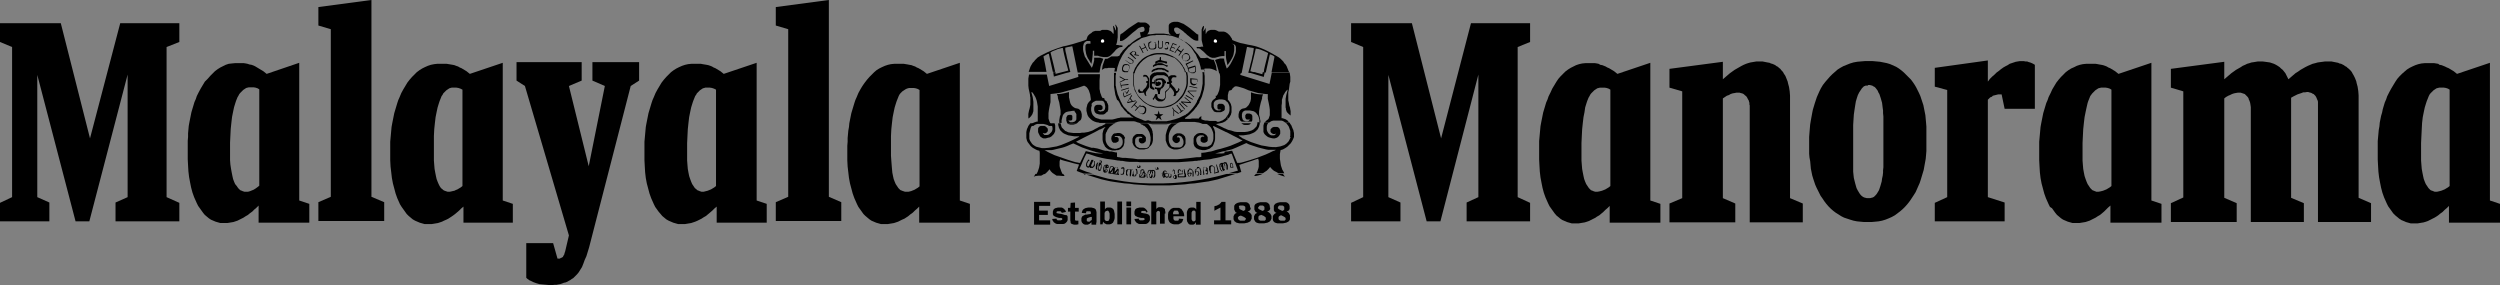
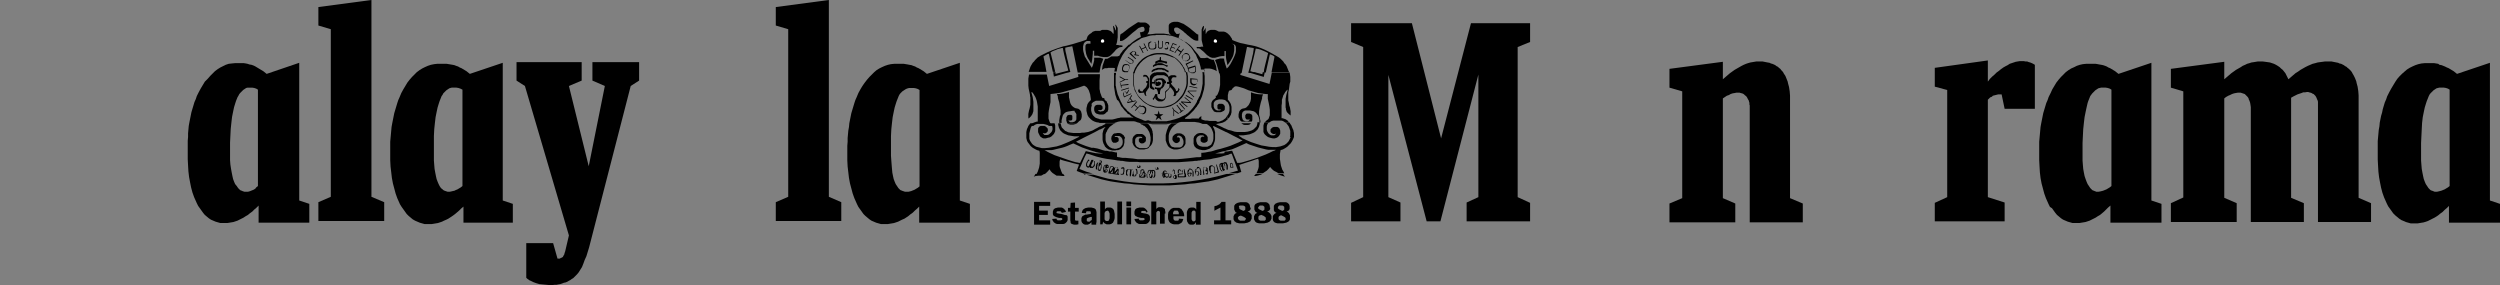
<svg xmlns="http://www.w3.org/2000/svg" version="1.1" id="Layer_1" x="0px" y="0px" viewBox="0 0 744.4 84.9" style="enable-background:new 0 0 744.4 84.9;" xml:space="preserve">
  <rect x="0" y="0" width="744.4" height="84.9" fill="#808080" stroke="none" />
  <style type="text/css">
	.st0{fill-rule:evenodd;clip-rule:evenodd;}
	.st1{fill:#FFFFFF;}
</style>
  <g>
-     <polygon class="st0" points="3.6,58.7 3.6,14 0,12.5 0,6.9 18.1,6.9 26.8,41.2 35.8,6.9 53.4,6.9 53.4,12.5 49.6,14 49.6,58.7    53.4,60.4 53.4,65.9 34.4,65.9 34.4,60.3 38,58.7 38,22.2 26.6,65.9 22.5,65.9 11.1,22.3 11.1,58.7 14.7,60.3 14.7,65.9 0,65.9    0,60.4 3.6,58.7  " />
-     <path class="st0" d="M73.4,57.1l-0.3,0h-0.3L72.5,57l-0.3-0.1L72,56.8l-0.3-0.1l-0.2-0.1l-0.2-0.2l-0.4-0.4l-0.4-0.6L70,54.8   l-0.3-0.7l-0.3-0.8l-0.2-0.9l-0.2-1l-0.2-1.1L68.6,49l-0.1-1.3l0-1.4v-1.5v-2.3l0.1-2.1l0.1-2l0.2-1.9l0.2-1.7l0.3-1.5l0.3-1.4   l0.4-1.3l0.2-0.6l0.2-0.5l0.2-0.5l0.3-0.5l0.2-0.4l0.3-0.4l0.3-0.3l0.3-0.3l0.3-0.3l0.3-0.2l0.3-0.2l0.3-0.2l0.4-0.1l0.4-0.1l0.4,0   h0.4l0.6,0l0.6,0.1l0.6,0.2l0.5,0.3v28.7l-0.5,0.4L76,56.2l-0.5,0.3l-0.5,0.2l-0.5,0.2L74.2,57l-0.4,0.1L73.4,57.1L73.4,57.1z    M77,66.3h15.1v-5.6l-3-1v-41L79.4,22l-0.5-0.4l-0.5-0.4l-0.5-0.3l-0.5-0.3l-0.5-0.3L76.4,20l-0.5-0.3l-0.5-0.2l-0.5-0.2l-0.6-0.1   L73.7,19l-0.5-0.1l-0.6-0.1l-0.6,0l-0.6,0H71l-1,0l-1,0.1L68.1,19l-0.9,0.3l-0.8,0.4l-0.8,0.4l-0.8,0.5l-0.8,0.6l-0.7,0.7l-0.7,0.7   l-0.7,0.8L61,24.3l-0.6,1l-0.6,1l-0.6,1.1l-0.6,1.2l-0.3,0.9l-0.4,0.9l-0.3,1l-0.3,1l-0.3,1l-0.2,1l-0.2,1l-0.2,1l-0.2,1.1   l-0.1,1.1l-0.1,1.1L56,40.8l-0.1,1.1l0,1.2l0,1.2v1.2l0,1.9l0.1,1.9l0.1,1.7l0.2,1.7l0.3,1.6l0.3,1.5l0.4,1.5l0.5,1.4l0.4,0.9   l0.4,0.9l0.4,0.8l0.5,0.7l0.5,0.7l0.5,0.7l0.5,0.6l0.6,0.5l0.6,0.5l0.6,0.4l0.7,0.3l0.7,0.3l0.7,0.2l0.7,0.2l0.7,0l0.8,0h0.6   l0.6-0.1l0.6-0.1l0.6-0.1l0.6-0.2l0.6-0.2l0.6-0.3l0.6-0.3l0.6-0.3l0.6-0.4l0.7-0.4l0.6-0.5l0.7-0.5l0.6-0.6l0.7-0.6l0.6-0.6V66.3   L77,66.3z" />
+     <path class="st0" d="M73.4,57.1l-0.3,0h-0.3L72.5,57l-0.3-0.1L72,56.8l-0.3-0.1l-0.2-0.1l-0.2-0.2l-0.4-0.4l-0.4-0.6L70,54.8   l-0.3-0.7l-0.3-0.8l-0.2-0.9l-0.2-1l-0.2-1.1L68.6,49l-0.1-1.3l0-1.4v-1.5v-2.3l0.1-2.1l0.1-2l0.2-1.9l0.2-1.7l0.3-1.5l0.3-1.4   l0.4-1.3l0.2-0.6l0.2-0.5l0.2-0.5l0.3-0.5l0.2-0.4l0.3-0.4l0.3-0.3l0.3-0.3l0.3-0.3l0.3-0.2l0.3-0.2l0.3-0.2l0.4-0.1l0.4,0   h0.4l0.6,0l0.6,0.1l0.6,0.2l0.5,0.3v28.7l-0.5,0.4L76,56.2l-0.5,0.3l-0.5,0.2l-0.5,0.2L74.2,57l-0.4,0.1L73.4,57.1L73.4,57.1z    M77,66.3h15.1v-5.6l-3-1v-41L79.4,22l-0.5-0.4l-0.5-0.4l-0.5-0.3l-0.5-0.3l-0.5-0.3L76.4,20l-0.5-0.3l-0.5-0.2l-0.5-0.2l-0.6-0.1   L73.7,19l-0.5-0.1l-0.6-0.1l-0.6,0l-0.6,0H71l-1,0l-1,0.1L68.1,19l-0.9,0.3l-0.8,0.4l-0.8,0.4l-0.8,0.5l-0.8,0.6l-0.7,0.7l-0.7,0.7   l-0.7,0.8L61,24.3l-0.6,1l-0.6,1l-0.6,1.1l-0.6,1.2l-0.3,0.9l-0.4,0.9l-0.3,1l-0.3,1l-0.3,1l-0.2,1l-0.2,1l-0.2,1l-0.2,1.1   l-0.1,1.1l-0.1,1.1L56,40.8l-0.1,1.1l0,1.2l0,1.2v1.2l0,1.9l0.1,1.9l0.1,1.7l0.2,1.7l0.3,1.6l0.3,1.5l0.4,1.5l0.5,1.4l0.4,0.9   l0.4,0.9l0.4,0.8l0.5,0.7l0.5,0.7l0.5,0.7l0.5,0.6l0.6,0.5l0.6,0.5l0.6,0.4l0.7,0.3l0.7,0.3l0.7,0.2l0.7,0.2l0.7,0l0.8,0h0.6   l0.6-0.1l0.6-0.1l0.6-0.1l0.6-0.2l0.6-0.2l0.6-0.3l0.6-0.3l0.6-0.3l0.6-0.4l0.7-0.4l0.6-0.5l0.7-0.5l0.6-0.6l0.7-0.6l0.6-0.6V66.3   L77,66.3z" />
    <polygon class="st0" points="114.4,60.2 114.4,65.8 94.8,65.8 94.8,60.2 98.5,58.6 98.5,8.7 94.8,7.6 94.8,2.1 110.6,0 110.6,58.6    114.4,60.2  " />
    <path class="st0" d="M133.9,57.1l-0.3,0h-0.3L133,57l-0.3-0.1l-0.3-0.1l-0.2-0.1l-0.2-0.1l-0.2-0.2l-0.5-0.4l-0.4-0.6l-0.3-0.6   l-0.3-0.7l-0.3-0.8l-0.2-0.9l-0.2-1l-0.2-1.1l-0.1-1.2l-0.1-1.3l0-1.4l0-1.5l0-2.3l0-2.1l0.1-2l0.2-1.9l0.2-1.7l0.3-1.5l0.3-1.4   l0.4-1.3l0.2-0.6l0.2-0.5l0.2-0.5l0.2-0.5l0.3-0.4l0.2-0.4l0.3-0.3l0.3-0.3l0.3-0.3l0.3-0.2l0.3-0.2l0.3-0.2l0.3-0.1l0.4-0.1l0.4,0   h0.4l0.6,0l0.6,0.1l0.6,0.2l0.6,0.3v28.7l-0.5,0.4l-0.5,0.3l-0.5,0.3l-0.5,0.2l-0.4,0.2l-0.5,0.1l-0.4,0.1L133.9,57.1L133.9,57.1z    M137.6,66.3h15.1v-5.6l-3-1v-41l-9.8,3.3l-0.5-0.4l-0.5-0.4l-0.5-0.3l-0.5-0.3l-0.5-0.3l-0.5-0.2l-0.5-0.3l-0.6-0.2l-0.5-0.2   l-0.5-0.1l-0.6-0.1l-0.6-0.1l-0.6-0.1l-0.6,0l-0.6,0h-0.6l-1,0l-0.9,0.1l-1,0.2l-0.9,0.3l-0.9,0.4l-0.8,0.4l-0.8,0.5l-0.8,0.6   l-0.7,0.7l-0.7,0.7l-0.7,0.8l-0.7,0.9l-0.6,1l-0.6,1l-0.6,1.1l-0.5,1.2l-0.4,0.9l-0.3,0.9l-0.3,1l-0.3,1l-0.3,1l-0.2,1l-0.2,1   l-0.2,1l-0.2,1.1l-0.1,1.1l-0.1,1.1l-0.1,1.1l-0.1,1.1l0,1.2l0,1.2v1.2v1.9l0.1,1.9l0.2,1.7l0.2,1.7l0.3,1.6l0.4,1.5l0.4,1.5   l0.5,1.4l0.4,0.9l0.4,0.9l0.5,0.8l0.5,0.7l0.5,0.7l0.5,0.7l0.6,0.6l0.6,0.5l0.6,0.5l0.7,0.4l0.7,0.3l0.7,0.3l0.7,0.2l0.7,0.2l0.8,0   l0.8,0h0.6l0.6-0.1l0.6-0.1l0.6-0.1l0.6-0.2l0.6-0.2l0.6-0.3l0.7-0.3l0.6-0.3l0.6-0.4l0.6-0.4l0.7-0.5l0.6-0.5l0.7-0.6l0.6-0.6   l0.7-0.6V66.3L137.6,66.3z" />
    <polygon class="st0" points="153.8,18.5 173.2,18.5 173.2,24 169.4,25.6 175.3,49.5 180.1,25.6 176.4,24 176.4,18.5 190.3,18.5    190.3,24 187.8,25.6 175.4,73.7 175,75 174.6,76.3 174.1,77.4 173.7,78.5 173.3,79.5 172.8,80.3 172.3,81.1 171.8,81.7 171.4,82.1    171,82.5 170.7,82.8 170.2,83.1 169.8,83.4 169.4,83.6 168.9,83.9 168.4,84.1 167.9,84.2 167.4,84.4 166.8,84.6 166.2,84.7    165.7,84.8 165.1,84.8 164.4,84.9 163.8,84.9 162.7,84.8 161.6,84.7 160.6,84.6 159.6,84.3 158.8,84 158,83.6 157.7,83.5    157.3,83.2 157,83 156.7,82.7 156.7,72.4 164.7,72.4 166,77 166.4,77 166.7,77 167,76.8 167.3,76.7 167.6,76.5 167.8,76.1    168,75.8 168.1,75.4 168.3,74.8 169.4,70.1 156.3,25.6 153.8,24 153.8,18.5  " />
-     <path class="st0" d="M209.5,57.1l-0.3,0h-0.3l-0.3-0.1l-0.3-0.1l-0.2-0.1l-0.3-0.1l-0.2-0.1l-0.2-0.2l-0.5-0.4l-0.4-0.6l-0.4-0.6   l-0.3-0.7l-0.3-0.8l-0.3-0.9l-0.2-1l-0.2-1.1l-0.1-1.2l-0.1-1.3l0-1.4v-1.5v-2.3l0.1-2.1l0.1-2l0.2-1.9l0.2-1.7l0.3-1.5l0.3-1.4   l0.4-1.3l0.2-0.6l0.2-0.5l0.2-0.5l0.2-0.5l0.3-0.4l0.2-0.4l0.3-0.3l0.3-0.3l0.3-0.3l0.3-0.2l0.3-0.2l0.3-0.2l0.4-0.1l0.3-0.1l0.4,0   h0.4l0.6,0l0.6,0.1l0.6,0.2l0.6,0.3v28.7l-0.5,0.4l-0.5,0.3l-0.5,0.3l-0.5,0.2l-0.5,0.2l-0.4,0.1l-0.4,0.1L209.5,57.1L209.5,57.1z    M213.2,66.3h15.1v-5.6l-3-1v-41l-9.8,3.3l-0.5-0.4l-0.5-0.4l-0.5-0.3l-0.5-0.3l-0.5-0.3l-0.5-0.2l-0.5-0.3l-0.5-0.2l-0.6-0.2   l-0.5-0.1l-0.6-0.1l-0.6-0.1l-0.5-0.1l-0.6,0l-0.6,0h-0.6l-1,0l-1,0.1l-0.9,0.2l-0.9,0.3l-0.9,0.4l-0.8,0.4l-0.8,0.5l-0.8,0.6   l-0.7,0.7l-0.7,0.7l-0.7,0.8l-0.7,0.9l-0.6,1l-0.6,1l-0.6,1.1l-0.5,1.2l-0.4,0.9l-0.3,0.9l-0.3,1l-0.3,1l-0.3,1l-0.2,1l-0.2,1   l-0.2,1l-0.2,1.1l-0.1,1.1l-0.1,1.1l-0.1,1.1l-0.1,1.1l0,1.2l0,1.2v1.2l0,1.9l0.1,1.9l0.1,1.7l0.2,1.7l0.3,1.6l0.4,1.5l0.4,1.5   l0.5,1.4l0.4,0.9l0.4,0.9l0.4,0.8l0.5,0.7l0.5,0.7l0.6,0.7l0.5,0.6l0.6,0.5l0.6,0.5l0.7,0.4l0.7,0.3l0.7,0.3l0.7,0.2l0.7,0.2l0.7,0   l0.8,0h0.6l0.6-0.1l0.6-0.1l0.6-0.1l0.6-0.2l0.6-0.2l0.7-0.3l0.6-0.3l0.6-0.3l0.6-0.4l0.7-0.4l0.6-0.5l0.6-0.5l0.7-0.6l0.6-0.6   l0.7-0.6V66.3L213.2,66.3z" />
    <polygon class="st0" points="250.5,60.2 250.5,65.8 231,65.8 231,60.2 234.7,58.6 234.7,8.7 231,7.6 231,2.1 246.8,0 246.8,58.6    250.5,60.2  " />
    <path class="st0" d="M270.1,57.1l-0.3,0h-0.3l-0.3-0.1l-0.3-0.1l-0.3-0.1l-0.2-0.1l-0.3-0.1l-0.2-0.2l-0.4-0.4l-0.4-0.6l-0.4-0.6   l-0.3-0.7l-0.3-0.8l-0.2-0.9l-0.2-1l-0.1-1.1l-0.1-1.2l-0.1-1.3l-0.1-1.4v-1.5l0-2.3l0-2.1l0.1-2l0.2-1.9l0.2-1.7l0.3-1.5l0.3-1.4   l0.4-1.3l0.2-0.6l0.2-0.5l0.2-0.5l0.2-0.5l0.2-0.4l0.3-0.4l0.3-0.3l0.3-0.3L269,27l0.3-0.2l0.3-0.2l0.4-0.2l0.3-0.1l0.4-0.1l0.4,0   h0.4l0.6,0l0.6,0.1l0.6,0.2l0.5,0.3v28.7l-0.5,0.4l-0.5,0.3l-0.5,0.3l-0.5,0.2l-0.5,0.2l-0.4,0.1l-0.4,0.1L270.1,57.1L270.1,57.1z    M273.7,66.3h15.1v-5.6l-3-1v-41l-9.8,3.3l-0.5-0.4l-0.5-0.4l-0.5-0.3l-0.5-0.3l-0.5-0.3l-0.5-0.2l-0.5-0.3l-0.6-0.2l-0.5-0.2   l-0.6-0.1l-0.5-0.1l-0.6-0.1l-0.6-0.1l-0.6,0l-0.6,0h-0.6l-1,0l-1,0.1l-0.9,0.2l-0.9,0.3l-0.9,0.4l-0.8,0.4l-0.8,0.5l-0.7,0.6   l-0.7,0.7l-0.7,0.7l-0.7,0.8l-0.7,0.9l-0.7,1l-0.6,1l-0.6,1.1l-0.5,1.2l-0.4,0.9l-0.3,0.9l-0.3,1l-0.3,1l-0.3,1l-0.2,1l-0.2,1   l-0.2,1l-0.1,1.1l-0.2,1.1l-0.1,1.1l-0.1,1.1l0,1.1l-0.1,1.2v1.2l0,1.2l0,1.9l0.1,1.9l0.2,1.7l0.2,1.7l0.3,1.6l0.4,1.5l0.4,1.5   l0.5,1.4l0.4,0.9l0.4,0.9l0.4,0.8l0.5,0.7l0.5,0.7l0.5,0.7l0.6,0.6l0.6,0.5l0.6,0.5l0.6,0.4l0.7,0.3l0.7,0.3l0.7,0.2l0.7,0.2l0.7,0   l0.8,0h0.6l0.6-0.1l0.6-0.1l0.6-0.1l0.6-0.2l0.6-0.2l0.6-0.3l0.6-0.3l0.7-0.3l0.6-0.4l0.6-0.4l0.6-0.5l0.7-0.5l0.6-0.6l0.7-0.6   l0.6-0.6V66.3L273.7,66.3z" />
    <polygon class="st0" points="405.9,58.7 405.9,14 402.3,12.5 402.3,6.9 420.4,6.9 429.1,41.2 438,6.9 455.6,6.9 455.6,12.5    451.9,14 451.9,58.7 455.6,60.4 455.6,65.9 436.7,65.9 436.7,60.3 440.2,58.7 440.2,22.2 428.9,65.9 424.8,65.9 413.4,22.3    413.4,58.7 417,60.3 417,65.9 402.3,65.9 402.3,60.4 405.9,58.7  " />
-     <path class="st0" d="M475.6,57.1l-0.3,0H475l-0.3-0.1l-0.3-0.1l-0.2-0.1l-0.3-0.1l-0.2-0.1l-0.2-0.2l-0.4-0.4l-0.4-0.6l-0.4-0.6   l-0.3-0.7l-0.3-0.8l-0.2-0.9l-0.2-1l-0.2-1.1l-0.1-1.2l-0.1-1.3l0-1.4v-1.5v-2.3l0.1-2.1l0.1-2l0.2-1.9l0.2-1.7l0.3-1.5L472,32   l0.4-1.3l0.2-0.6l0.2-0.5l0.2-0.5l0.3-0.5l0.2-0.4l0.3-0.4l0.3-0.3l0.3-0.3l0.3-0.3l0.3-0.2l0.3-0.2l0.3-0.2l0.4-0.1l0.4-0.1l0.4,0   h0.4l0.6,0l0.6,0.1l0.6,0.2l0.5,0.3v28.7l-0.5,0.4l-0.5,0.3l-0.5,0.3l-0.5,0.2l-0.5,0.2l-0.4,0.1l-0.4,0.1L475.6,57.1L475.6,57.1z    M479.3,66.3h15.1v-5.6l-3-1v-41l-9.8,3.3l-0.5-0.4l-0.5-0.4l-0.5-0.3l-0.5-0.3l-0.5-0.3l-0.5-0.2l-0.5-0.3l-0.5-0.2l-0.5-0.2   l-0.6-0.1L476,19l-0.5-0.1l-0.6-0.1l-0.6,0l-0.6,0h-0.6l-1,0l-1,0.1l-0.9,0.2l-0.9,0.3l-0.8,0.4l-0.8,0.4l-0.8,0.5l-0.8,0.6   l-0.7,0.7l-0.7,0.7l-0.7,0.8l-0.6,0.9l-0.6,1l-0.6,1l-0.5,1.1l-0.6,1.2l-0.3,0.9l-0.4,0.9l-0.3,1l-0.3,1l-0.3,1l-0.2,1l-0.2,1   l-0.2,1l-0.2,1.1l-0.1,1.1l-0.1,1.1l-0.1,1.1l-0.1,1.1l0,1.2l0,1.2v1.2l0,1.9l0.1,1.9l0.1,1.7l0.2,1.7l0.3,1.6l0.3,1.5l0.4,1.5   l0.5,1.4l0.4,0.9l0.4,0.9l0.4,0.8l0.5,0.7l0.5,0.7l0.5,0.7l0.5,0.6l0.6,0.5l0.6,0.5l0.6,0.4l0.7,0.3l0.7,0.3l0.7,0.2l0.7,0.2l0.7,0   l0.8,0h0.6l0.6-0.1l0.6-0.1l0.6-0.1l0.6-0.2l0.6-0.2l0.6-0.3l0.6-0.3l0.6-0.3l0.6-0.4l0.7-0.4l0.6-0.5l0.6-0.5l0.6-0.6l0.7-0.6   l0.6-0.6V66.3L479.3,66.3z" />
    <polygon class="st0" points="533,59 536.8,60.6 536.8,66.2 521,66.2 521,31.9 521,31.4 520.9,31.1 520.9,30.6 520.8,30.3    520.7,29.9 520.5,29.6 520.3,29.2 520.2,29 519.9,28.6 519.6,28.4 519.3,28.1 519,27.9 518.7,27.8 518.3,27.7 518,27.6 517.6,27.6    517,27.6 516.5,27.7 515.9,27.8 515.3,28 514.8,28.3 514.2,28.5 513.6,28.9 513,29.3 513,59 516.7,60.6 516.7,66.2 497.1,66.2    497.1,60.6 500.9,59 500.9,27.2 497.1,26.1 497.1,20.5 513,18.4 513,23.6 513.7,23 514.4,22.4 515.1,21.8 515.8,21.3 516.5,20.8    517.2,20.4 517.9,20 518.6,19.6 519.2,19.3 519.9,19 520.5,18.8 521.2,18.6 521.8,18.5 522.4,18.4 523,18.3 523.6,18.3 524.2,18.3    524.8,18.3 525.3,18.4 525.8,18.5 526.3,18.6 526.9,18.7 527.3,18.9 527.7,19 528.2,19.2 528.6,19.4 529,19.7 529.4,19.9    529.7,20.2 530.1,20.5 530.4,20.9 530.7,21.2 531,21.6 531.2,22 531.5,22.4 531.7,22.8 531.9,23.3 532.1,23.8 532.3,24.3    532.4,24.8 532.7,25.9 532.9,27.2 533,28.5 533,29.9 533,59  " />
-     <path class="st0" d="M556.3,25.3l0.4,0l0.4,0.1l0.4,0.1l0.3,0.2l0.4,0.2l0.3,0.3l0.3,0.4l0.3,0.4l0.2,0.5l0.3,0.5l0.2,0.6l0.2,0.6   l0.2,0.7l0.2,0.7l0.1,0.8l0.1,0.8l0.1,0.7l0,0.8l0.1,1l0,1.1l0,1.2l0,1.3V40v1.6v1.7v1.6l0,1.4l0,1.3l0,1.2l0,1l-0.1,0.9l0,0.7   l-0.1,0.9l-0.2,0.9l-0.1,0.8l-0.2,0.7l-0.2,0.7l-0.2,0.6l-0.2,0.6l-0.3,0.5l-0.3,0.5l-0.3,0.4l-0.3,0.3l-0.3,0.3l-0.4,0.2l-0.4,0.1   l-0.4,0.1l-0.4,0l-0.5,0l-0.4-0.1l-0.4-0.1l-0.4-0.2l-0.4-0.3L554,58l-0.3-0.4l-0.3-0.5l-0.3-0.5l-0.3-0.6l-0.2-0.7l-0.2-0.7   l-0.2-0.8L552,53l-0.1-0.9l-0.1-1l0-0.7l0-0.9l0-1l0-1.2l0-1.4v-1.5v-1.7v-1.9V39l0-1.8l0.1-1.6l0.1-1.5l0.2-1.4l0.2-1.3l0.2-1.2   l0.3-1l0.3-0.9l0.4-0.8l0.2-0.3l0.2-0.3l0.2-0.3l0.2-0.3l0.2-0.2l0.2-0.2l0.2-0.2l0.3-0.1l0.2-0.1l0.3,0l0.3,0L556.3,25.3   L556.3,25.3z M569.9,58l0.5-0.8l0.4-0.9l0.4-0.9l0.4-0.9l0.3-0.9l0.3-1l0.3-1l0.3-1l0.2-1.1l0.2-1.1l0.2-1.1l0.1-1.1l0.1-1.2l0-1.2   l0-1.2l0-1.2l0-1.3l0-1.2l0-1.2l-0.1-1.2l-0.1-1.1l-0.1-1.1l-0.2-1l-0.2-1l-0.2-1l-0.3-0.9l-0.3-0.9l-0.3-0.9l-0.4-0.9l-0.4-0.8   l-0.4-0.8l-0.4-0.7l-0.6-0.9l-0.6-0.8l-0.7-0.7l-0.7-0.7l-0.7-0.7l-0.7-0.6l-0.8-0.6l-0.8-0.5l-0.9-0.4l-0.9-0.4l-1-0.3l-1-0.2   l-1-0.2l-1.1-0.1l-1.1-0.1h-1.1l-1.2,0l-1.2,0.1l-1.1,0.1l-1.1,0.2l-1,0.3l-1,0.4l-1,0.4l-0.9,0.5l-0.8,0.5l-0.8,0.7l-0.8,0.7   l-0.7,0.7l-0.7,0.8l-0.7,0.8l-0.7,0.9l-0.6,1l-0.4,0.8l-0.4,0.9l-0.4,0.9l-0.3,0.9l-0.3,0.9l-0.3,1l-0.3,1l-0.2,1l-0.2,1.1   l-0.2,1.1l-0.2,1.2l-0.1,1.2l-0.1,1.2l-0.1,1.3l0,1.3v1.3v1.2l0,1.2l0.1,1.1L539,48l0.1,1.1l0.1,1.1l0.2,1l0.2,1l0.3,1l0.3,0.9   l0.3,0.9l0.4,0.9l0.4,0.8l0.4,0.8l0.4,0.8l0.5,0.7l0.6,0.9l0.6,0.8l0.7,0.8l0.7,0.7l0.7,0.6l0.8,0.6l0.8,0.5l0.8,0.5l0.8,0.4   l0.9,0.3l0.9,0.3l1,0.3l1,0.2l1,0.1l1.1,0.1h1.1l1.2,0l1.1-0.1l1-0.1l1-0.2l1-0.3l1-0.4l0.9-0.4l0.9-0.5l0.8-0.6l0.8-0.6l0.8-0.7   l0.7-0.7l0.7-0.8l0.7-0.9l0.6-0.9L569.9,58L569.9,58z" />
    <polygon class="st0" points="579.8,58.7 579.8,26.8 576.1,25.8 576.1,20.2 591.9,18 591.9,24.3 592.5,23.5 593.2,22.8 593.9,22.2    594.5,21.6 595.2,21.1 595.8,20.6 596.5,20.1 597.2,19.7 597.8,19.4 598.4,19 599,18.8 599.6,18.6 600.2,18.4 600.8,18.3    601.4,18.2 602,18.2 602.6,18.2 603.1,18.3 603.6,18.3 604.1,18.5 604.5,18.6 605,18.8 605.4,19 605.9,19.3 605.9,32.4 596.9,32.4    596,28.1 595,28.1 594.6,28.2 594.2,28.3 593.8,28.4 593.4,28.5 593.1,28.8 592.6,29 592.3,29.3 591.9,29.7 591.9,58.7 596.9,60.3    596.9,65.9 576.1,65.9 576.1,60.4 579.8,58.7  " />
    <path class="st0" d="M624.8,57.1l-0.3,0h-0.3L624,57l-0.3-0.1l-0.2-0.1l-0.3-0.1l-0.2-0.1l-0.2-0.2l-0.4-0.4l-0.4-0.6l-0.4-0.6   l-0.3-0.7l-0.3-0.8l-0.3-0.9l-0.2-1l-0.2-1.1l-0.1-1.2l-0.1-1.3l0-1.4v-1.5v-2.3l0.1-2.1l0.1-2l0.2-1.9l0.2-1.7l0.3-1.5l0.3-1.4   l0.3-1.3l0.2-0.6l0.2-0.5l0.2-0.5l0.2-0.5l0.3-0.4l0.3-0.4l0.3-0.3l0.3-0.3l0.3-0.3l0.3-0.2l0.3-0.2l0.3-0.2l0.4-0.1l0.4-0.1l0.4,0   h0.4l0.6,0l0.6,0.1l0.6,0.2l0.5,0.3v28.7l-0.5,0.4l-0.5,0.3l-0.5,0.3l-0.5,0.2l-0.5,0.2l-0.4,0.1l-0.4,0.1L624.8,57.1L624.8,57.1z    M628.5,66.3h15.1v-5.6l-3-1v-41l-9.8,3.3l-0.5-0.4l-0.5-0.4l-0.5-0.3l-0.5-0.3l-0.5-0.3l-0.5-0.2l-0.5-0.3l-0.5-0.2l-0.6-0.2   l-0.5-0.1l-0.6-0.1l-0.5-0.1l-0.6-0.1l-0.6,0l-0.6,0h-0.6l-1,0l-1,0.1l-0.9,0.2l-0.9,0.3l-0.8,0.4l-0.9,0.4l-0.8,0.5l-0.8,0.6   l-0.7,0.7l-0.7,0.7l-0.7,0.8l-0.7,0.9l-0.6,1l-0.6,1l-0.5,1.1l-0.6,1.2l-0.3,0.9l-0.4,0.9l-0.3,1l-0.3,1l-0.3,1l-0.2,1l-0.2,1   l-0.2,1l-0.2,1.1l-0.1,1.1l-0.1,1.1l-0.1,1.1l-0.1,1.1l0,1.2l0,1.2v1.2l0,1.9l0.1,1.9l0.1,1.7l0.2,1.7l0.3,1.6l0.4,1.5l0.4,1.5   l0.5,1.4l0.4,0.9l0.4,0.9l0.4,0.8L611,62l0.5,0.7l0.5,0.7l0.5,0.6l0.6,0.5l0.6,0.5l0.6,0.4l0.7,0.3l0.7,0.3l0.7,0.2l0.7,0.2l0.7,0   l0.8,0h0.6l0.6-0.1l0.6-0.1l0.6-0.1l0.6-0.2l0.6-0.2l0.6-0.3l0.6-0.3l0.6-0.3l0.6-0.4l0.7-0.4l0.6-0.5l0.6-0.5l0.6-0.6l0.6-0.6   l0.7-0.6V66.3L628.5,66.3z" />
    <polygon class="st0" points="702.3,58.9 706,60.5 706,66.1 690.2,66.1 690.2,31.8 690.2,31.2 690.2,30.8 690.2,30.3 690.1,29.9    689.9,29.5 689.8,29.2 689.6,28.8 689.4,28.5 689.2,28.3 688.9,28 688.6,27.9 688.3,27.7 688,27.6 687.6,27.5 687.3,27.4    686.9,27.4 686.3,27.5 685.8,27.5 685.3,27.7 684.7,27.9 684.1,28.1 683.5,28.4 682.9,28.7 682.2,29.1 682.2,58.9 686,60.5    686,66.1 670.2,66.1 670.2,33.3 670.2,32.6 670.2,31.9 670.1,31.2 670,30.6 669.8,30 669.6,29.6 669.5,29.2 669.2,28.8 668.9,28.5    668.7,28.3 668.4,28 668.1,27.9 667.8,27.8 667.5,27.7 667.2,27.6 666.8,27.6 666.3,27.6 665.7,27.7 665.2,27.8 664.6,28 664,28.3    663.5,28.5 662.8,28.9 662.3,29.3 662.3,58.9 666,60.5 666,66.1 646.4,66.1 646.4,60.5 650.1,58.8 650.1,27.2 646.4,26.1    646.4,20.5 662.3,18.4 662.3,23.6 663,23 663.7,22.4 664.4,21.8 665.1,21.3 665.8,20.8 666.5,20.4 667.2,20 667.8,19.6 668.5,19.3    669.1,19 669.8,18.8 670.4,18.6 671.1,18.5 671.7,18.4 672.3,18.3 672.9,18.3 673.7,18.3 674.5,18.4 675.2,18.5 675.9,18.6    676.5,18.8 677.1,19 677.7,19.3 678.2,19.6 678.8,20 679.2,20.4 679.7,20.8 680.1,21.3 680.5,21.8 680.8,22.4 681.1,23 681.4,23.6    682.1,23 682.8,22.4 683.5,21.8 684.3,21.3 685,20.8 685.7,20.4 686.4,20 687.2,19.6 687.9,19.3 688.6,19 689.4,18.8 690.1,18.6    690.8,18.5 691.6,18.4 692.3,18.3 693,18.3 693.6,18.3 694.2,18.3 694.7,18.4 695.2,18.5 695.7,18.6 696.2,18.7 696.6,18.9    697.1,19 697.5,19.2 697.9,19.4 698.3,19.7 698.7,19.9 699,20.2 699.4,20.5 699.7,20.8 700,21.1 700.3,21.5 700.5,21.9 700.8,22.4    701,22.8 701.2,23.2 701.4,23.7 701.6,24.2 701.7,24.7 702,25.8 702.2,27.1 702.3,28.4 702.3,29.8 702.3,58.9  " />
    <path class="st0" d="M725.6,57.1l-0.3,0H725l-0.3-0.1l-0.2-0.1l-0.3-0.1l-0.3-0.1l-0.2-0.1l-0.2-0.2l-0.4-0.4l-0.4-0.6l-0.4-0.6   l-0.3-0.7l-0.3-0.8l-0.2-0.9l-0.2-1l-0.2-1.1l-0.1-1.2l-0.1-1.3l0-1.4v-1.5v-2.3l0.1-2.1l0.1-2l0.1-1.9l0.2-1.7l0.3-1.5l0.3-1.4   l0.4-1.3l0.2-0.6l0.2-0.5l0.2-0.5l0.2-0.5l0.2-0.4l0.3-0.4l0.3-0.3l0.3-0.3l0.3-0.3l0.3-0.2l0.3-0.2l0.3-0.2l0.4-0.1l0.4-0.1l0.4,0   h0.4l0.6,0l0.6,0.1l0.6,0.2l0.5,0.3v28.7l-0.5,0.4l-0.5,0.3l-0.5,0.3l-0.5,0.2l-0.5,0.2l-0.4,0.1l-0.4,0.1L725.6,57.1L725.6,57.1z    M729.3,66.3h15.1v-5.6l-3-1v-41l-9.8,3.3l-0.5-0.4l-0.5-0.4l-0.5-0.3l-0.5-0.3l-0.5-0.3l-0.5-0.2l-0.6-0.3l-0.5-0.2l-0.5-0.2   l-0.6-0.1L726,19l-0.6-0.1l-0.6-0.1l-0.6,0l-0.6,0h-0.6l-1,0l-1,0.1l-0.9,0.2l-0.9,0.3l-0.9,0.4l-0.8,0.4l-0.8,0.5l-0.7,0.6   l-0.8,0.7l-0.7,0.7l-0.7,0.8l-0.6,0.9l-0.6,1l-0.6,1l-0.6,1.1l-0.6,1.2l-0.3,0.9l-0.4,0.9l-0.3,1l-0.3,1l-0.2,1l-0.3,1l-0.2,1   l-0.2,1l-0.1,1.1l-0.2,1.1l-0.1,1.1l-0.1,1.1l-0.1,1.1l0,1.2l0,1.2v1.2l0,1.9l0.1,1.9l0.1,1.7l0.2,1.7l0.3,1.6l0.3,1.5l0.4,1.5   l0.5,1.4l0.4,0.9l0.4,0.9l0.4,0.8l0.5,0.7l0.5,0.7l0.5,0.7l0.6,0.6l0.6,0.5l0.6,0.5l0.6,0.4l0.7,0.3l0.7,0.3l0.7,0.2l0.7,0.2l0.7,0   l0.8,0h0.6l0.6-0.1l0.6-0.1l0.6-0.1l0.6-0.2l0.6-0.2l0.6-0.3l0.6-0.3l0.6-0.3l0.7-0.4l0.6-0.4l0.6-0.5l0.7-0.5l0.6-0.6l0.7-0.6   l0.6-0.6V66.3L729.3,66.3z" />
    <path class="st0" d="M308.3,51.8l-0.2,0.4l-0.3,0.4l0.6-0.2l0.6-0.2l0.5-0.2l0.5-0.2H308.3L308.3,51.8z M314.5,51.8l0.4,0.1   l0.4,0.2l0.4,0.1l0.4,0.1l0.3,0.1h0.6l-0.2-0.3l-0.2-0.3H314.5L314.5,51.8z M322.8,51.8l1.3,0.4l1.3,0.4l1.3,0.4l1.3,0.4l1.3,0.3   l1.4,0.3l1.3,0.2l1.4,0.2l1.4,0.2l1.5,0.1l1.4,0.2l1.5,0.1l1.5,0.1l1.5,0.1l1.5,0h1.6h1.5l1.5,0l1.5-0.1l1.5-0.1l1.5-0.1l1.5-0.2   l1.4-0.1l1.4-0.2l1.4-0.2l1.4-0.2l1.4-0.3l1.3-0.3l1.3-0.4l1.3-0.4l1.3-0.4l1.3-0.4h-2.6l-2.7,0.7l-2.7,0.6l-2.7,0.5l-2.7,0.4   l-2.7,0.3l-2.6,0.2l-2.6,0.1h-2.6H342l-2.5-0.1l-2.4-0.2l-2.4-0.3l-1.2-0.2l-1.2-0.2l-1.2-0.2l-1.2-0.2l-1.1-0.3l-1.1-0.3l-1.1-0.3   l-1.1-0.3H322.8L322.8,51.8z M373.9,51.8l-0.2,0.3l-0.3,0.3h0.5l0.5-0.1l0.4-0.1l0.3-0.1l0.4-0.1l0.3-0.2H373.9L373.9,51.8z    M380.3,51.8l0.5,0.2l0.5,0.2l0.6,0.2l0.7,0.2l-0.3-0.4l-0.3-0.4H380.3L380.3,51.8z M331.2,51.8h2l0,0.3l-0.7-0.1L331.2,51.8   L331.2,51.8z M333.6,51.8h0.2l0.1,0l0.1,0v0l0.1,0l0,0l0.1,0l0.1-0.1h0.4l-0.1,0.1l-0.1,0.2l-0.2,0l-0.2,0v0h0l0,0H334l-0.1,0   l-0.1,0L333.6,51.8L333.6,51.8L333.6,51.8z M335.3,51.8h0.3l0,0v0l0.1,0.2l0.1,0.2v0.1h-0.2l-0.2-0.1l-0.1-0.2L335.3,51.8   L335.3,51.8z M336.4,51.8h0.4l-0.1,0.7h-0.3L336.4,51.8L336.4,51.8z M337.3,51.8h0.3V52l0,0.2l0,0.1l0,0l0,0h0.1h0.1h0.1l0,0l0.1,0   l0.1-0.2l0-0.3h0.3l0,0.1V52l-0.1,0.3l-0.2,0.2l-0.1,0h-0.1h-0.1l-0.1,0h-0.3l-0.1,0l-0.1-0.1l-0.1-0.1v-0.1l0-0.1L337.3,51.8   L337.3,51.8z M339.3,51.8h0.2l0,0.3v0.4l0.1-0.1l0.2-0.2l0.1-0.1l0.1-0.2h0.4l-0.2,0.2l-0.5,0.4h0l0,0.1h0.8l0.1-0.7h0.5l0,0.2   l0,0.1l0,0.2l0,0.1l0,0.1l-0.1,0.1l-0.1,0.1l-0.2,0.1h-0.9l-0.6-0.1L339.3,51.8L339.3,51.8z M341.4,51.8h0.2v0.3l0,0.3l0.1,0.3   l0.1,0.2v0h0h-0.3l-0.1-0.6L341.4,51.8L341.4,51.8z M342.1,51.8h0.3l0,0.5l0.1,0.4l0.1,0l0.1-0.2l0.1-0.2l0.1-0.4v0l0,0h0.3l0,0.3   l0,0.2l0,0.2l-0.1,0.2l-0.1,0.1l-0.1,0.1l-0.1,0.1h-0.1v-0.1h-0.1l-0.1,0l-0.1-0.1l-0.1-0.1l0-0.1v-0.2v-0.2L342.1,51.8L342.1,51.8   z M343.7,51.8h0.3v0.1l0,0.2v0.2v0.1l-0.1,0.2l-0.2,0.3h-0.4l0.2-0.2l0.1-0.3l0.1-0.3L343.7,51.8L343.7,51.8z M345.9,51.8h2.8   l0,0.1l0.1,0V52l0,0.1l0,0.3l0,0.2l0,0.1l-0.1,0.1l-0.1,0.1l-0.1,0h-0.1H348v-0.3l0.1,0h0.1h0.2l0.1-0.1l0.1-0.2v-0.2l0-0.2   l-0.1-0.1l-0.2,0H348v0.3l0,0.2l0,0.2l-0.1,0.1l-0.1,0.1l-0.1,0.1l-0.1,0.1h-0.2l-0.1,0l-0.1,0l-0.1-0.1l-0.1-0.1l-0.1,0l-0.1,0.1   l-0.2,0.1l0,0h-0.1l-0.1,0l-0.1-0.1l0-0.1l0-0.1v-0.1l0-0.2l0-0.2V52L345.9,51.8L345.9,51.8z M349.6,51.8h0.3l0,0.1l0,0.1l0.2,0.1   l0.2,0.1l0.1,0.2l0,0.2l0,0.2V53l-0.1,0.1l0,0.1l-0.1,0.1l-0.1,0l-0.1,0h-0.1h-0.1l-0.1,0l-0.1,0l0-0.1l-0.1-0.2v-0.3v-0.3l0.1-0.2   l0.1-0.1l0.1,0l0.1,0h0.1V51.8L349.6,51.8L349.6,51.8z M350.6,51.8h1.3v0.1l-0.9,0.1v0.5h0.9h0.7l0.1-0.1l0-0.7h0.4l0.1,1l-0.5,0.1   h-0.6l-0.2,0h-1.2l0-0.6V51.8L350.6,51.8z M351.9,51.8h0.2v0.1l0.2,0v0l0,0h-0.2v0.1L351.9,51.8L351.9,51.8L351.9,51.8z    M353.5,51.8h0.3l0,0.2l0.1,0.2l0.1,0.1l0.1,0.1l0.2,0l0.1-0.1l0.1-0.2v-0.3h0.2l0,0v0l0,0.3l-0.1,0.2l-0.1,0.1l-0.2,0.1l-0.1,0   H354l-0.1,0l-0.1,0l0-0.1l-0.1-0.3L353.5,51.8L353.5,51.8z M355.1,51.8h0.3l0,0.4v0.3l-0.3,0.1v-0.1v-0.2L355.1,51.8L355.1,51.8   L355.1,51.8L355.1,51.8z M355.9,51.8h0.1l0,0.1l0,0.1l0.1,0l0.1,0v0.2l-0.2-0.2L355.9,51.8L355.9,51.8z M356.8,51.8h0.2l0,0.2   l-0.1,0.2l-0.1,0.1h-0.2l-0.1,0h0h0v0v-0.2l0.1-0.1h0.1l0.1,0L356.8,51.8L356.8,51.8L356.8,51.8z M357.4,51.8h0.3l0,0.2v0.1h-0.4   l0-0.1L357.4,51.8L357.4,51.8z M358.3,51.8h0.3l0,0.2l-0.3,0.1L358.3,51.8L358.3,51.8z M359,51.8h0.7l0,0l0,0l-0.1,0.1l-0.1,0   l-0.1,0h-0.2L359,51.8L359,51.8z M349.9,52.8V53l0,0.1l-0.1,0l-0.1,0l-0.1,0l-0.1,0l-0.1-0.1l-0.1-0.2v-0.2l0.1-0.2l0.1-0.1l0.2,0   v0l0.1,0l0.1,0.1l0,0.1V52.8L349.9,52.8z M346.8,51.8h1l0,0.2l0,0.2v0.1l0,0.1l-0.1,0.1l-0.1,0.1l-0.1,0h-0.1h0h-0.1l-0.1-0.1   l-0.1,0l-0.1-0.1l0-0.1v-0.2V52V51.8L346.8,51.8z M346.1,52.4l0-0.2V52l0.1-0.1l0.1,0v0h0l0.1,0.3l0,0.3l0,0.1v0l-0.1,0l0,0l-0.1,0   h0L346.1,52.4L346.1,52.4L346.1,52.4z M312.7,61.4v-1.3h-4.8v6.8h4.8v-1.3h-3.3V64h2.6v-1.3h-2.6v-1.4H312.7L312.7,61.4z    M317.4,63.1l-0.1-0.3l-0.2-0.3l-0.2-0.2l-0.2-0.2l-0.3-0.2l-0.3-0.1l-0.3,0l-0.3,0l-0.5,0l-0.4,0.1l-0.4,0.1l-0.3,0.2l-0.2,0.2   l-0.1,0.3l-0.1,0.3l0,0.4v0.2l0,0.2l0.1,0.2l0.1,0.2l0.1,0.1l0.2,0.1l0.2,0.1l0.2,0.1l0.3,0.1l0.3,0.1l0.4,0.1l0.4,0l0.2,0l0.2,0.1   l0.1,0.1l0,0.1v0.1l0,0.1l-0.1,0.1l-0.1,0l-0.2,0.1l-0.4,0h-0.2l-0.2,0l-0.2,0l-0.1-0.1l-0.1-0.1l-0.1-0.1l0-0.1l0-0.1l-1.3,0.1   l0.1,0.4l0.2,0.3l0.2,0.3l0.3,0.2l0.3,0.2l0.4,0.1l0.4,0l0.5,0l0.5,0l0.4,0l0.4-0.1l0.3-0.2l0.3-0.3l0.2-0.3l0.1-0.3l0-0.4l0-0.3   l0-0.3l-0.1-0.2l-0.1-0.2L317,64l-0.3-0.1l-0.3-0.1l-0.4-0.1l-0.7-0.1l-0.5-0.1l-0.1,0l-0.1-0.1l0-0.1l0,0l0-0.1v-0.1l0.1-0.1l0,0   l0.2-0.1h0.3h0.2l0.2,0l0.1,0l0.1,0l0.1,0.1l0.1,0.1l0.1,0.1l0,0.2L317.4,63.1L317.4,63.1z M318.7,63v2.2l0,0.5l0.1,0.4l0,0.2   l0,0.1l0.1,0.1l0.1,0.1l0.2,0.1l0.3,0.1l0.3,0.1h0.4h0.3l0.5-0.1h0.1v-1.1l-0.4,0h-0.2l-0.1,0l-0.1,0l-0.1-0.1l-0.1-0.1l0-0.1   l0-0.1V65v-2h1.1v-1.1h-1.1v-1.6l-1.3,0.1l-0.1,1.5H318V63H318.7L318.7,63z M324.8,65.6l-0.1,0.2l-0.1,0.1l-0.2,0.1h-0.2H324h-0.1   l-0.1-0.1l-0.1,0l-0.1-0.1l0-0.1l0-0.1v-0.1l0-0.2l0-0.2l0.1-0.1l0.2-0.1l0.2-0.1l0.3-0.1l0.3-0.1l0.4,0v0.2l0,0.3v0.3l-0.1,0.2   L324.8,65.6L324.8,65.6z M326.5,66.1v-2.3v-0.6l-0.1-0.5l-0.1-0.2l0-0.1l-0.1-0.1l-0.1-0.1l-0.3-0.2l-0.4-0.1l-0.4-0.1l-0.5,0   l-0.5,0l-0.5,0.1l-0.4,0.1l-0.3,0.2l-0.3,0.2l-0.2,0.3l-0.1,0.3l-0.1,0.4l1.3,0.1l0-0.2l0-0.1l0-0.1l0.1-0.1l0.1-0.1l0.1,0l0.2,0   h0.2h0.2l0.2,0l0.1,0l0.1,0.1l0.1,0.1l0,0.1v0.2l0,0.2v0.1l-0.7,0.1l-0.6,0.1l-0.4,0L323,64l-0.2,0.1l-0.2,0.1l-0.2,0.1l-0.2,0.2   l-0.1,0.2L322,65l0,0.2v0.3v0.3l0.1,0.3l0.1,0.2l0.2,0.2l0.2,0.2l0.2,0.1l0.3,0.1h0.4h0.2l0.2,0l0.2-0.1l0.2-0.1l0.2-0.1l0.2-0.2   l0.2-0.1l0.1-0.2l0,0.4l0,0.4h1.4l0-0.4L326.5,66.1L326.5,66.1z M329.7,62.7h0.2l0.1,0.1l0.1,0.1l0.1,0.2l0.1,0.2l0.1,0.3v0.3   l0,0.4l0,0.4V65l-0.1,0.3l-0.1,0.2l-0.1,0.2l-0.1,0.1l-0.1,0l-0.2,0l-0.2,0l-0.2,0l-0.1-0.1l-0.1-0.1l-0.1-0.1l-0.1-0.2V65l0-0.3   V64l0-0.3v-0.3l0.1-0.2l0.1-0.1l0.1-0.2l0.1-0.1l0.2,0H329.7L329.7,62.7z M328.3,66.8l0.1-0.5l0.1-0.3l0.1,0.2l0.1,0.1l0.2,0.2   l0.2,0.1l0.2,0.1l0.2,0.1l0.2,0h0.2l0.5,0l0.4-0.1l0.2-0.1l0.1-0.1l0.2-0.1l0.1-0.1l0.2-0.4l0.2-0.5l0.1-0.5v-0.6v-0.6l-0.1-0.5   l-0.1-0.5l-0.2-0.4l-0.1-0.1l-0.1-0.1l-0.2-0.1l-0.1-0.1l-0.4-0.1l-0.5,0l-0.2,0h-0.2l-0.2,0.1l-0.1,0l-0.1,0.1l-0.1,0.1l-0.1,0.1   l-0.1,0.2h0v-2.4h-1.4v6.8H328.3L328.3,66.8z M332.7,66.8h1.4v-6.8h-1.4V66.8L332.7,66.8z M336.8,61.8h-1.4v5h1.4V61.8L336.8,61.8z    M336.8,60h-1.4v1.4h1.4V60L336.8,60z M341.7,63.1l-0.1-0.3l-0.2-0.3l-0.2-0.2l-0.2-0.2l-0.3-0.2l-0.3-0.1l-0.3,0l-0.3,0l-0.5,0   l-0.4,0.1l-0.4,0.1l-0.3,0.2l-0.2,0.2l-0.1,0.3l-0.1,0.3l0,0.4v0.2l0,0.2l0.1,0.2l0.1,0.2l0.1,0.1l0.2,0.1l0.2,0.1l0.2,0.1l0.3,0.1   l0.4,0.1l0.4,0.1l0.5,0l0.2,0l0.2,0.1l0.1,0.1l0,0.1v0.1l0,0.1l-0.1,0.1l-0.1,0l-0.2,0.1l-0.4,0h-0.2l-0.2,0l-0.2,0l-0.1-0.1   l-0.1-0.1l-0.1-0.1l0-0.1l0-0.1l-1.3,0.1l0.1,0.4l0.2,0.3l0.2,0.3l0.3,0.2l0.3,0.2l0.4,0.1l0.4,0l0.5,0l0.5,0l0.4,0l0.4-0.1   l0.3-0.2l0.3-0.3l0.2-0.3l0.1-0.3l0-0.4l0-0.3l0-0.3l-0.1-0.2l-0.1-0.2l-0.2-0.2l-0.2-0.1l-0.3-0.1l-0.3-0.1l-0.7-0.1l-0.5-0.1   l-0.1,0l-0.1-0.1l0-0.1l0,0l0-0.1v-0.1l0.1-0.1l0,0l0.2-0.1h0.3h0.2l0.2,0l0.1,0l0.1,0l0.1,0.1l0.1,0.1l0.1,0.1l0,0.2L341.7,63.1   L341.7,63.1z M347,63.6v-0.5l-0.1-0.4l0-0.3l-0.1-0.2l-0.2-0.2l-0.3-0.2l-0.3-0.1l-0.4,0l-0.2,0H345l-0.2,0.1l-0.2,0.1l-0.1,0.1   l-0.1,0.1l-0.1,0.2l0,0.1v-2.4h-1.5v6.8h1.5v-2.7v-0.3v-0.3l0-0.2l0.1-0.2l0.1-0.1l0.1-0.1l0.2-0.1h0.2h0.1l0.1,0.1l0.1,0.1   l0.1,0.1l0,0.1l0,0.2l0,0.2v0.3v2.7h1.4V63.6L347,63.6z M350.2,62.7h0.2l0.2,0l0.1,0.1l0.1,0.1l0.1,0.2l0.1,0.2v0.2l0,0.3h-1.7   v-0.3l0-0.2l0.1-0.2l0.1-0.2l0.1-0.1l0.1-0.1l0.2,0H350.2L350.2,62.7z M352,62.6l-0.1-0.2l-0.2-0.2l-0.2-0.1l-0.2-0.1l-0.2-0.1   l-0.3,0l-0.3,0l-0.3,0l-0.3,0h-0.3l-0.2,0l-0.3,0.1l-0.2,0.1l-0.2,0.1l-0.1,0.1l-0.2,0.2l-0.1,0.1l-0.1,0.2L348,63l-0.1,0.2   l-0.1,0.6l0,0.6l0,0.6l0.1,0.5l0.1,0.2l0.1,0.2l0.1,0.2l0.1,0.1l0.2,0.2l0.2,0.1l0.2,0.1l0.2,0.1l0.5,0.1l0.6,0h0.3l0.2,0l0.2,0   l0.2-0.1l0.2-0.1l0.2-0.1l0.2-0.1l0.2-0.2l0.2-0.3l0.1-0.3l0.1-0.2l0-0.2l-1.3-0.1l0,0.2l0,0.1l0,0.1l-0.1,0.1l-0.1,0.1l-0.1,0   l-0.2,0h-0.2H350l-0.2,0l-0.1-0.1l-0.1-0.1l-0.1-0.1l-0.1-0.2l0-0.2l0-0.3v-0.3h3.2V64l-0.1-0.5l-0.2-0.5L352,62.6L352,62.6z    M356,65.5l-0.1,0.2l-0.1,0.1l-0.2,0.1h-0.2h-0.2l-0.1-0.1l-0.1-0.1l-0.1-0.2l-0.1-0.2l0-0.2l0-0.3v-0.3V64l0-0.4l0-0.3l0.1-0.2   l0.1-0.2l0.1-0.1l0.1-0.1h0.2h0.2l0.1,0l0.1,0.1l0.1,0.1l0.1,0.2l0,0.2l0,0.2V64v0.7V65l0,0.2l0,0.2L356,65.5L356,65.5z    M357.6,60.1h-1.4v2.3l-0.2-0.3l-0.3-0.2l-0.3-0.1l-0.4,0l-0.4,0l-0.4,0.1l-0.2,0.1l-0.1,0.1l-0.1,0.1l-0.1,0.2l-0.2,0.4l-0.1,0.4   l0,0.6l0,0.6l0,0.6l0,0.5l0.1,0.5l0.2,0.3l0.1,0.2l0.1,0.1l0.1,0.1l0.1,0.1l0.4,0.1l0.4,0h0.2l0.2,0l0.2-0.1l0.2-0.1l0.1-0.1   l0.1-0.2l0.1-0.1l0.1-0.2v0.8h1.4V60.1L357.6,60.1z M361.5,62.8l1.9-1v3.8h-1.9v1.2h5.1v-1.2h-1.7v-5.5h-1.2l-0.1,0.2l-0.2,0.2   l-0.2,0.2l-0.2,0.2l-0.3,0.1l-0.3,0.2l-0.4,0.1l-0.4,0.1V62.8L361.5,62.8z M368.9,61.7v-0.1l0-0.1l0-0.1l0.1-0.1l0.1-0.1l0.2,0   l0.2,0h0.2h0.3l0.2,0l0.2,0.1l0.2,0.1l0.1,0.1l0.1,0.1l0,0.2l0,0.2l0,0.2v0.1l0,0.1l-0.1,0.1l-0.2,0.2l-0.3,0.1l-0.6-0.3l-0.4-0.2   l-0.1-0.1l-0.1-0.1l0-0.1V61.7L368.9,61.7z M370.9,65.2v0.1l0,0.1l-0.1,0.1l-0.1,0.1l-0.1,0.1l-0.2,0l-0.2,0h-0.3h-0.3l-0.3,0   l-0.2-0.1l-0.2-0.1l-0.1-0.1l-0.1-0.2l-0.1-0.2V65v-0.2l0-0.1l0.1-0.1l0.1-0.1l0.1-0.1l0.1-0.1l0.2,0l0.2-0.1l0.1,0l0.7,0.3   l0.5,0.3l0.1,0.1l0.1,0.1l0.1,0.1V65.2L370.9,65.2z M372.2,61.8l0-0.4l-0.1-0.4l-0.1-0.2l-0.1-0.1l-0.1-0.1l-0.1-0.1l-0.3-0.2   l-0.4-0.1l-0.5,0l-0.6,0l-0.5,0l-0.5,0.1l-0.4,0.1l-0.4,0.2l-0.1,0.1l-0.2,0.1l-0.1,0.2l-0.1,0.1l-0.1,0.2l0,0.2l0,0.2V62v0.2   l0,0.2l0.1,0.2l0.1,0.2l0.1,0.2l0.1,0.2l0.2,0.1l0.2,0.1l-0.3,0.1l-0.2,0.1l-0.2,0.2l-0.1,0.2l-0.1,0.2l-0.1,0.2l0,0.2l0,0.2v0.3   l0,0.2l0.1,0.2l0.1,0.2l0.1,0.2l0.2,0.1l0.2,0.2l0.2,0.1l0.4,0.1l0.4,0.1l0.4,0l0.5,0l0.6,0l0.5-0.1l0.5-0.1l0.4-0.2l0.2-0.1   l0.2-0.1l0.1-0.2l0.1-0.2l0.1-0.2l0.1-0.2v-0.2l0-0.3l0-0.3l0-0.2l-0.1-0.2l-0.1-0.2l-0.2-0.2l-0.2-0.2l-0.3-0.2l-0.3-0.1l0.2-0.1   l0.2-0.1l0.2-0.1l0.1-0.1l0.1-0.2l0.1-0.2l0-0.2V61.8L372.2,61.8z M374.8,61.7v-0.1l0-0.1l0.1-0.1l0.1-0.1l0.1-0.1l0.1,0l0.2,0h0.2   h0.2l0.2,0l0.2,0.1l0.1,0.1l0.1,0.1l0.1,0.1l0,0.2v0.2v0.2l0,0.1l0,0.1l-0.1,0.1l-0.2,0.2l-0.3,0.1l-0.6-0.3l-0.4-0.2l-0.1-0.1   l-0.1-0.1l-0.1-0.1V61.7L374.8,61.7z M376.9,65.2l0,0.1l0,0.1l-0.1,0.1l-0.1,0.1l-0.1,0.1l-0.2,0l-0.2,0h-0.3h-0.3l-0.3,0l-0.2-0.1   l-0.2-0.1l-0.1-0.1l-0.1-0.2l0-0.2l0-0.2l0-0.2v-0.1l0.1-0.1l0.1-0.1l0.1-0.1l0.1-0.1l0.2,0l0.2-0.1l0.1,0l0.7,0.3l0.4,0.3l0.1,0.1   l0.1,0.1l0,0.1L376.9,65.2L376.9,65.2z M378.1,61.8l0-0.4L378,61l-0.1-0.2l-0.1-0.1l-0.1-0.1l-0.1-0.1l-0.3-0.2l-0.4-0.1l-0.5,0   l-0.6,0l-0.5,0l-0.4,0.1l-0.4,0.1l-0.4,0.2l-0.2,0.1l-0.1,0.1l-0.1,0.1l-0.1,0.2l-0.1,0.2l0,0.2l0,0.2V62v0.2l0,0.2l0.1,0.2   l0.1,0.2l0.1,0.2l0.2,0.2l0.2,0.1l0.2,0.1l-0.3,0.1l-0.2,0.1l-0.2,0.2l-0.1,0.2l-0.1,0.2l-0.1,0.2l0,0.2l0,0.2v0.3l0,0.2l0.1,0.2   l0.1,0.2l0.1,0.2l0.1,0.1l0.2,0.2l0.2,0.1l0.3,0.1l0.4,0.1l0.4,0l0.5,0l0.6,0l0.5-0.1l0.5-0.1l0.4-0.2l0.2-0.1l0.1-0.1l0.2-0.2   l0.1-0.2l0.1-0.2l0.1-0.2l0-0.2v-0.3v-0.3l-0.1-0.2l-0.1-0.2l-0.1-0.2l-0.2-0.2l-0.2-0.2l-0.3-0.2l-0.3-0.1l0.2-0.1l0.2-0.1   l0.2-0.1l0.1-0.1l0.1-0.2l0.1-0.2l0-0.2V61.8L378.1,61.8z M380.6,61.7v-0.1l0-0.1l0.1-0.1l0.1-0.1l0.1-0.1l0.1,0l0.2,0h0.2h0.3   l0.2,0l0.2,0.1l0.1,0.1l0.1,0.1l0.1,0.1l0,0.2v0.2v0.2l0,0.1l0,0.1l-0.1,0.1l-0.2,0.2l-0.3,0.1l-0.6-0.3l-0.4-0.2l-0.1-0.1   l-0.1-0.1l-0.1-0.1V61.7L380.6,61.7z M382.8,65.2l0,0.1l0,0.1l-0.1,0.1l-0.1,0.1l-0.1,0.1l-0.2,0l-0.2,0h-0.3h-0.3l-0.2,0l-0.2-0.1   l-0.2-0.1l-0.1-0.1l-0.1-0.2l0-0.2V65v-0.2l0-0.1l0-0.1l0.1-0.1l0.1-0.1l0.1-0.1l0.2-0.1l0.2-0.1l0.1,0l0.6,0.3l0.5,0.3l0.1,0.1   l0.1,0.1l0,0.1L382.8,65.2L382.8,65.2z M384,61.8v-0.4l-0.1-0.4l-0.1-0.2l-0.1-0.1l-0.1-0.1l-0.1-0.1l-0.3-0.2l-0.4-0.1l-0.5,0   l-0.6,0l-0.5,0l-0.5,0.1l-0.4,0.1l-0.4,0.2l-0.2,0.1l-0.1,0.1l-0.1,0.2l-0.1,0.1l-0.1,0.2l0,0.2l0,0.2V62l0,0.2l0,0.2l0,0.2   l0.1,0.2l0.1,0.2l0.2,0.2l0.2,0.1l0.2,0.1l-0.3,0.1l-0.2,0.1l-0.2,0.2l-0.2,0.2l-0.1,0.2l-0.1,0.2l0,0.2l0,0.2l0,0.3l0,0.2l0,0.2   l0.1,0.2l0.1,0.2l0.1,0.1l0.2,0.2l0.2,0.1l0.3,0.1l0.4,0.1l0.5,0l0.5,0l0.6,0l0.5-0.1l0.5-0.1l0.4-0.2l0.2-0.1l0.2-0.2l0.1-0.1   l0.1-0.2l0.1-0.2l0-0.2l0-0.2v-0.3v-0.3l0-0.2l-0.1-0.2l-0.1-0.2l-0.1-0.2l-0.2-0.2l-0.2-0.2l-0.3-0.1l0.2-0.1l0.2-0.1l0.2-0.1   l0.1-0.1l0.1-0.2l0.1-0.2l0-0.2V61.8L384,61.8z" />
    <path class="st0" d="M306.8,36.7l-0.3,0.4l-0.3,0.4l-0.2,0.5l-0.2,0.4l-0.1,0.4l-0.1,0.5l0,0.5l0,0.5l0,0.4l0,0.4l0.1,0.4l0.1,0.4   l0.2,0.4l0.3,0.4l0.3,0.4l0.3,0.4l0.6,0.5l0.7,0.4l0.6,0.3l0.7,0.2l0.1,0.6l0,0.6l0,0.6l0,0.6l0,0.7l0,0.7l-0.1,0.6l-0.1,0.6   l-0.2,0.6l-0.2,0.6l-0.3,0.6l-0.3,0.6h1.6l0.4-0.2l0.3-0.2l0.4-0.1l0.3-0.2l0.7-0.7l0.4-0.5l0.4,0.6l0.5,0.5l0.6,0.4l0.6,0.4h2   l-0.2-0.4L316,51l-0.2-0.6l-0.2-0.5l-0.1-0.5l0-0.5v-0.4l0-0.4l0.1-0.4l0.2-0.3l0.1,0.1l0.1,0.1l1,0.3l1.2,0.3l1.4,0.4l1.7,0.4   l-0.7,1.9l0.5,0.2l0.5,0.2l0.6,0.2l0.5,0.2h2.7l-1-0.3l-1-0.3l-1-0.4l-1-0.4l0.6-1.3l0.5-1.2l0.5-1.1l0.5-1l0.8,0.2l0.6,0.2   l1.5,0.5L328,47l1.5,0.3l1.5,0.2l0.7,0.1l0.6,0.1l0.6,0.1l0.3,0l0.5,0.1h0.5v0l1.1,0.2l1.1,0.1l1.1,0l1.2,0l0.7,0.1l0.5,0h0.7   l0.3,0h0.3h0.4h0.4h0l0.3,0l0.4,0h2.7h1h2.3h0.2l0.3,0l0.3,0h0.2h1.3l1.3-0.1l1.4-0.1l1.4-0.1l0.7-0.1l0.6,0l0.4-0.1l0.3,0l1.3-0.2   l1.1-0.1l0.9-0.1l0.8-0.2l1.1-0.2l0.9-0.2l0.7-0.2l0.6-0.2l0.4-0.1l0.3-0.1l0.5-0.1l0.4-0.2l0.3-0.1l0.2-0.1l0.1,0.1l0.1,0.1   l1.8,4.9l-0.7,0.2l-0.7,0.2l-0.7,0.2l-0.7,0.2h2.6l0.6-0.2l0.6-0.2l-0.6-2.1l2.1-0.7l1.6-0.5l1.1-0.4l0.7-0.2l0.1-0.1l0,0l0.1,0.3   l0.1,0.4l0,0.4v0.4l0,0.4l0,0.5l-0.1,0.5l-0.2,0.6l-0.2,0.5l-0.2,0.4h1.9l0.6-0.4l0.6-0.4l0.5-0.5l0.5-0.6l0.2,0.3l0.3,0.3l0.3,0.3   l0.4,0.3l0.6,0.3l0.7,0.4h1.7l-0.3-0.6l-0.3-0.5l-0.2-0.6l-0.2-0.6l-0.1-0.6l-0.1-0.7l-0.1-0.6V47v-0.5l0-0.6l0.1-0.6l0.1-0.6   l0.7-0.2l0.7-0.4l0.6-0.4l0.5-0.5l0.5-0.5l0.4-0.6l0.3-0.6l0.3-0.7l0-0.4V40l0-0.4l-0.1-0.4l-0.1-0.5l-0.2-0.4l-0.2-0.5l-0.2-0.5   l-0.3-0.4l-0.2-0.4h-1.2l0.3,0.3l0.3,0.4l0.3,0.4l0.2,0.5l0.1,0.3l0.1,0.3l0.1,0.3l0,0.4v0.3v0.4v0.3l-0.1,0.4h0.2l-0.2,0.5   l-0.3,0.6l-0.2,0.3l-0.2,0.2l-0.2,0.2l-0.2,0.2l-0.3,0.2l-0.3,0.2l-0.3,0.1l-0.3,0.1l-0.6,0.2l-0.6,0.1l-0.6,0.1H379l-1.1-0.1   l-1.1-0.2l-1.2-0.2l-1.3-0.4l-1.8-0.6l-1.4-0.6l-0.6-0.3l-0.5-0.2l-0.4-0.3l-0.3-0.2l-0.2-0.1l-0.1-0.1l-0.1-0.1l-0.1-0.1l0,0   l0.7,0h0.7l0.7-0.1l0.6-0.1l0.6-0.1l0.5-0.2l0.5-0.2l0.4-0.2l0.4-0.3l0.3-0.3l0.3-0.3l0.2-0.4l0.2-0.4l0.1-0.4l0.1-0.4l0-0.5h-0.7   l0,0.4l-0.1,0.4l-0.1,0.3l-0.1,0.2l-0.2,0.2l-0.2,0.2l-0.2,0.2l-0.2,0.2l-0.2,0.1l-0.3,0.2l-0.6,0.2l-0.7,0.2l-0.8,0.1l-0.8,0h-0.8   l-0.8,0l-0.7-0.1l-0.6-0.2l-0.3-0.1l-0.4-0.1l-0.5-0.1l-0.5-0.2l-0.4-0.2l-0.3-0.1l-1-0.5l-0.9-0.4l-0.7-0.4l-0.7-0.3v0l0.2-0.2   h0.5l0.5,0h-4.2l0.4,0.2l0.3,0.1l0.6,0.4l0.5,0.4l0.4,0.4l0.3,0.5l0.2,0.5l0.2,0.5l0.1,0.6l0,0.6l0,0.7l-0.1,0.6l-0.1,0.3l-0.1,0.2   l-0.1,0.2l-0.1,0.2l-0.1,0.2l-0.2,0.2l-0.2,0.1l-0.2,0.1l-0.2,0.1l-0.2,0.1l-0.2,0.1l-0.3,0l-0.1,0l-0.5,0l-0.5,0l-0.4-0.1   l-0.4-0.1l-0.2-0.1l-0.2-0.1l-0.2-0.2l-0.2-0.2l-0.1-0.3l-0.1-0.3l-0.1-0.3V42l0-0.3l0-0.3l0.1-0.3l0.2-0.3l0.2-0.2l0.2-0.1   l0.2-0.1l0.2-0.1l0.2,0h0.2l0.2,0l0.2,0l0.1,0l0.2,0.1l0.1,0.1l0.1,0.2h-0.1l-0.2,0h-0.2l-0.2,0l-0.1,0.1l-0.1,0.1l-0.1,0.1   l-0.1,0.2l0,0.2l0,0.1v0.1v0.1l0,0.1l0,0.2l0.1,0.1l0.2,0.2l0.2,0.1l0.2,0.1h0.2h0.2l0.2,0l0.2-0.1l0.2-0.1l0.2-0.1l0.1-0.2   l0.1-0.1l0-0.2l0-0.2l0-0.2v-0.2l0-0.3l-0.2-0.3l-0.2-0.3l-0.3-0.2l-0.3-0.2l-0.3-0.1l-0.3-0.1h-0.3l-0.4,0l-0.5,0.1l-0.3,0.1   l-0.3,0.2l-0.2,0.2l-0.2,0.2l-0.2,0.2l-0.1,0.3l-0.1,0.3l0,0.3l0,0.3l0,0.4l0,0.3l0,0.3l0.1,0.3l0.1,0.3l0.1,0.2l0.2,0.2l0.2,0.2   l0,0.1l0,0l0,0h0.1l0.4,0.2l0.4,0.2l0.5,0.1l0.5,0.1h0.4l0.4,0l0.4-0.1l0.3-0.1l0.3-0.1l0.3-0.1l0.3-0.2l0.2-0.2l0.3-0.2l0.2-0.2   l0.1-0.2l0.1-0.2l0.2-0.5l0.2-0.6l0.1-0.6v-0.7v-0.4l0-0.5l0-0.4l-0.1-0.4l-0.1-0.4l-0.1-0.3l-0.2-0.3l-0.1-0.3l0,0l0,0l0.1-0.2v0   l3.3,1.6l0.4,0.2l0.3,0.1l1.9,1l1.4,0.7l0.9,0.5l0.5,0.2l-1.2,0.6l-1.2,0.5l-1.2,0.5l-1.2,0.4l-0.7,0.2l-1,0.3l-0.9,0.2l-0.7,0.2   l-0.6,0.2l-0.7,0.2l-0.7,0.1l-0.5,0.1l-0.5,0.1l-0.9,0.1l-0.3,0v0.2v0.4l0,0.4v0.2l-0.5,0.1l-0.5,0l-0.3,0l-2.5,0.3l-2,0.2   l-1.4,0.1l-0.9,0l-0.7,0l-0.4,0h-1.9l-0.2,0h-0.2H344h-0.2l-0.3,0H343h-0.5h-0.7l-0.3,0h-0.3l-0.4,0h-0.4l-0.3,0h-0.4h-0.2l-0.3,0   h-0.3h-0.2l-1.4-0.2l-1.2-0.1l-1-0.1l-0.9,0l0,0l-0.6-0.1l-0.4-0.1l-0.2,0l-0.4-0.1v-1.3h-0.3l-0.9-0.2l-0.4-0.1l-0.3,0l-0.3,0   l-0.4-0.1l-0.4-0.1l0,0l-0.2,0l-0.2,0l-0.1,0l-0.4-0.1l-0.4-0.1l-0.3-0.1l-0.3-0.1l-0.3-0.1l-0.7-0.2l-0.6-0.1l-0.5-0.1L325,44   l-1.6-0.5l-1.3-0.5l-1-0.4l-0.7-0.4l2.1-1.1l1.8-0.9l1.6-0.8l1.3-0.7l0.1-0.1l0.2,0l0.6-0.3l0.4-0.2l0.3-0.2l0.2,0l0.1,0v0.2   L329,38l-0.2,0.3l-0.2,0.3l-0.1,0.3l-0.1,0.4l-0.1,0.4l0,0.4l0,0.4v0.5l0,0.6l0.1,0.6l0.2,0.6l0.3,0.5v0.1l0,0.1l0,0l0.1,0l0,0.1   l0.1,0.1l0.1,0.1l0.1,0.1l0.1,0.1l0.1,0.1l0.3,0.2l0.3,0.2l0.4,0.1l0.3,0.1l0.4,0.1l0.3,0h0.3l0.3,0h-0.1l0,0l0,0h0.1l0.3-0.1   l0.5,0l0.5-0.2l0.4-0.2l0.3-0.3l0.3-0.3l0.2-0.4l0.1-0.4l0.1-0.5l0-0.5l0-0.4L335,41l-0.2-0.3l-0.2-0.4l-0.3-0.2l-0.2-0.2l-0.4-0.2   l-0.4-0.1l-0.2,0h-0.2h-0.3l-0.3,0.1l-0.2,0l-0.2,0l-0.2,0.1l-0.2,0.1l-0.1,0.1l-0.1,0.2l-0.1,0.1l-0.1,0.2l-0.1,0l0,0l0,0.1v0.1   l-0.1,0.4v0.3l0.1,0.4l0.1,0.3l0.1,0.1l0.1,0.1l0.1,0.1l0.1,0.1l0.2,0l0.2,0l0.2,0h0.2l0.4-0.2l0.3-0.2l0.1-0.2l0-0.2v-0.2l0-0.2   l-0.1-0.2l-0.2-0.2l-0.2-0.1l-0.2,0h-0.5l0-0.1l0.1-0.1l0.1-0.1l0.2,0l0.2,0h0.2h0.3h0.3l0.3,0.2l0.2,0.1l0.2,0.3l0.2,0.3v0.1v0.1   l0.1,0.3l0,0.3l0,0.4l-0.1,0.3v0.1v0.1l-0.2,0.2l-0.1,0.2l-0.2,0.2l-0.2,0.2l-0.2,0.1l-0.3,0.1l-0.3,0.1l-0.3,0.1l-0.3,0h-0.2h-0.2   l-0.2-0.1h-0.2l-0.1,0l-0.4-0.2l-0.4-0.2l-0.3-0.3l-0.3-0.3l-0.3-0.5l-0.2-0.5l-0.1-0.5l0-0.4l0-0.2v-0.2v-0.2l0-0.2V40l0.1-0.3   l0.1-0.3l0.2-0.3l0.1-0.3l0.1-0.2l0.3-0.4l0.3-0.4l0.4-0.3l0.4-0.3l0.4-0.3l0.6-0.2h-4.4l0.5,0h0.7l0.1,0.1l0.1,0.1h0l0,0l-0.4,0.2   l-0.4,0.2l-0.3,0.2l-0.4,0.1l-0.2,0.1l-0.1,0l-0.7,0.4l-0.6,0.3l-0.5,0.3l-0.4,0.2l-0.6,0.2l-0.6,0.2l-0.6,0.1l-0.6,0.1l-0.6,0   l-0.6,0.1H321h-0.6l-0.8,0l-0.8-0.1l-0.7-0.1l-0.6-0.3l-0.3-0.1l-0.2-0.2l-0.2-0.2l-0.2-0.2l-0.2-0.2l-0.2-0.2l-0.1-0.2l-0.1-0.3   l-0.1-0.4l-0.1-0.4h-0.7l0,0.5l0.1,0.4l0.1,0.4l0.2,0.4l0.2,0.4l0.3,0.3l0.3,0.3l0.4,0.3l0.4,0.2l0.5,0.2l0.5,0.2l0.6,0.1l0.6,0.1   l0.7,0.1h0.7l0.7,0l0,0l-0.1,0.1l-0.1,0.1l-0.2,0.1l-0.2,0.1l-1.4,0.7l-1.3,0.6l-1.2,0.5l-1,0.4l-1.3,0.4l-1.2,0.2l-1.1,0.2   l-1.1,0.1h-0.5l-0.5,0l-0.4-0.1l-0.4-0.1l-0.4-0.1l-0.4-0.1l-0.4-0.2l-0.3-0.2l-0.3-0.2l-0.3-0.3l-0.2-0.3l-0.2-0.3l-0.2-0.3   l-0.1-0.3l-0.1-0.2l0-0.2l0-0.4l0-0.3l0-0.4v-0.4l0.1-0.4l0.1-0.4l0.1-0.4l0.1-0.4l0.2-0.4l0.3-0.4l0.3-0.3l0.3-0.3H306.8   L306.8,36.7z M359.6,51.8H359v-0.1l0.2-0.1l0.2-0.1l0.1-0.1v-0.1l0-0.2l-0.1-0.1l-0.2,0l-0.2,0v-0.4l0.1,0l0.1-0.1l0-0.1v-0.1v-0.1   l0-0.1l-0.1-0.1l-0.1-0.1v-0.1l0.3,0.1l0.2,0.1l0.1,0.1l0,0.1l0,0.1v0.1l0,0.1l0,0.1l-0.1,0l-0.2,0h0.2l0.1,0.1l0.1,0.2l0,0.2   l0,0.2v0.1l0,0.1L359.6,51.8L359.6,51.8z M358.6,51.8h-0.3l-0.1-0.8v-0.3v-0.2l0-0.2l0-0.2l0-0.2l0.1-0.1l0.1-0.1l0.1,0h0.1l0.1,0   v0.1v0l-0.2,0l-0.1,0l-0.1,0l0,0.1l0,0.1v0.3l0.1,0.5L358.6,51.8L358.6,51.8z M357.7,51.8h-0.3l0-0.4l0-0.3l-0.1-0.5l-0.1-0.3v-0.4   l0.2,0.2l0.1,0.3l0.1,0.3l0.1,0.3v0.4V51.8L357.7,51.8z M357,51.8h-0.2l0-0.2l0-0.2v-0.1l-0.1-0.1l-0.1,0h-0.1h0l0,0v-0.2h0.2   l0.2,0.1l0.1,0.2l0.1,0.3v0.1L357,51.8L357,51.8z M356.1,51.8h-0.1l-0.1-0.3l-0.1-0.3v-0.2l0-0.2l0-0.2l0.1-0.1l0.1-0.1l0.1-0.1   l0.1-0.1l0.1-0.1v0.4l-0.1,0l-0.1,0l-0.1,0.1l0,0.1l0,0.3l0,0.3V51l0.1-0.1l0.1-0.1h0.1v0.3l-0.1,0l-0.1,0l0,0l0,0.1l0,0.2V51.8   L356.1,51.8z M355.4,51.8h-0.3l0-0.2v-0.1l0-0.2l0-0.1v-0.6l0.1,0.2l0.1,0.2l0.1,0.2l0,0.3v0.2V51.8L355.4,51.8z M354.7,51.8h-0.2   v0v0l0-0.1l-0.1,0l-0.1,0h-0.1v-0.1h-0.1l-0.1,0.1l-0.1,0.1v0.1v0v0h-0.3v-0.1l0-0.1v-0.5l0-0.3l0.1-0.2l0.2-0.2l0.3-0.1v0.2   l-0.1,0.1l-0.1,0.2l-0.1,0.3l-0.1,0.4l0.2-0.1l0.3-0.1v0l0.3,0l0.2,0.1l0.1,0.2L354.7,51.8L354.7,51.8z M353,51.8h-0.4l-0.1-1.4   h0.2L353,51.8L353,51.8z M352.3,51.8h-0.2v-0.7l0.1,0.4L352.3,51.8L352.3,51.8z M352.1,51.8h-0.2v-0.1h-0.9l0-0.3v-0.2V51l0-0.1   l0-0.1l0.1-0.1l0.1,0h0.1h0.1l0.1,0.1l0.1,0.2l0.1,0.3v-0.6l-0.3-0.2l-0.2-0.1l-0.1,0l-0.1,0l-0.1,0.1l-0.1,0.1l-0.1,0.2l0,0.2   l0,0.3v0.3v0v0h1.3v-0.1l0.1-0.1l-0.1-0.1v-0.2v-0.6l0.1,0.2l0.1,0.2V51.8L352.1,51.8z M349.9,51.8h-0.3l0,0v0l0-0.4l0-0.2l0-0.2   l0-0.1v-0.3h0.1l0.1,0.1l0,0.1l0,0.1l0,0.2l0,0.2l0,0.3L349.9,51.8L349.9,51.8z M348.7,51.8h-2.8l0-0.1l0.1,0l0.1,0h0.1v0h0l0-0.2   l0-0.2l0.1-0.2l0.1-0.1l0.1-0.1l0.1-0.1l0.1,0h0.1l0,0l0.2,0l0.1,0l0.1,0.1l0.1,0.1l0.1,0.1l0,0.2l0,0.2v0.2l0.3,0L348.7,51.8   L348.7,51.8L348.7,51.8L348.7,51.8z M344,51.8h-0.3v0v0v-0.3l0-0.2l0-0.2l-0.1-0.1l-0.1-0.1h-0.1h-0.2l-0.1,0l0.1,0.1l0.1,0.2   l0,0.2l0,0.3v0v0H343v-0.3l0-0.3l0-0.1l0,0l0,0l-0.1,0l0,0l-0.1,0.1l-0.1,0.2l0,0.4v0v0h-0.3v0l0,0v-0.4l0.1-0.3l0-0.1l0.1-0.1   l0.1,0l0.1,0l-0.1,0h-0.2h-0.2l-0.2,0.1l0,0.1l-0.1,0.1l-0.1,0.2l0,0.2v0.2v0v0h-0.2v0v0v-0.4l0.1-0.3l0.1-0.1l0-0.1l0.1-0.1   l0.1-0.1v0l0,0h0.3h0.1h0.2l0.1,0.1l0.1,0l0,0l0-0.1l0.1,0l0.1,0h0.2h0.2l0.2,0.1l0.2,0.2l0.1,0.3v0.1v0.1l0,0.2V51.8L344,51.8   L344,51.8L344,51.8z M341.2,51.8h-0.5l0-0.4l-0.3,0.3v0l0,0H340l0.2-0.3l0.2-0.2l0-0.1l0.1-0.1v-0.1l0-0.1l0-0.1l0,0l-0.2,0l-0.1,0   H340l0,0l-0.1,0l0,0.1l0,0.1l-0.1,0.2l0,0.3l0,0.4h-0.2l0-0.7l0-0.2l0-0.2l0.1-0.1l0.2-0.1l0.1-0.1l0.2,0h0l0.1,0h0.1h0l0.2,0.2   l0.1,0.2l0.1,0.2l0,0.2l0.2,0.3L341.2,51.8L341.2,51.8z M338.7,51.8h-0.3l0-0.1v-0.1v-0.3l0-0.3l-0.1-0.3l-0.2-0.4h0.4l0,0.1   l0.1,0.2l0.1,0.5v0.4v0.1L338.7,51.8L338.7,51.8z M337.6,51.8h-0.3l0-0.2l0-0.2l0.1-0.1l0-0.1l0-0.1v-0.1v-0.1l0-0.1l0-0.1   l-0.1-0.1h-0.1l-0.1,0h-0.1l0,0h0v0.1l-0.1,0l0,0.1l-0.1,1.1h-0.4l0.1-1.1l0-0.1v-0.1l-0.1-0.1l-0.2,0l0,0l0,0h-0.2l-0.1,0.1   l-0.1,0.1l-0.1,0.2l0,0.2l-0.1,0.1v0.2v0.3v0.3h-0.3v-0.3l0-0.3l0-0.3l0-0.3l0.1-0.2l0.2-0.1l0.1-0.1l0.1,0l0.1,0h0.1h0.3h0.1   l0.1,0l0.1,0l0.1,0.1l0,0l0.1,0l0.1,0h0.2l0.1,0l0.2,0.1l0,0.1l0,0.1l0.1,0.2l0,0.2v0.2l0,0.2l0,0.1l0,0l-0.1,0.2L337.6,51.8   L337.6,51.8L337.6,51.8L337.6,51.8z M334.7,51.8h-0.4l0.1-0.3l0.1-0.4l0-0.4v-0.3l0-0.1l0,0l0-0.1h-0.1h-0.1l-0.1,0l0,0l-0.2,0   l-0.1,0.1h-0.1l0.1-0.4l0.1,0l0.2-0.1h0.2l0.1,0l0.1,0l0.1,0.1l0.1,0.2l0,0.2l0,0.2v0.3l0,0.3l-0.1,0.3L334.7,51.8L334.7,51.8z    M333.9,51.8h-0.2v-0.2h0l0,0.1L333.9,51.8L333.9,51.8z M333.1,51.8h-2l-1.1-0.2l0.4-1.5l0.1-0.3l0.1-0.2l0.2-0.1l0.2,0l0.1,0   l0.2,0l0.2,0.1l0.1,0.1l0.1,0.1l0,0.1l0,0l0.1,0l0.1,0h0.2l0.1-0.1l0.2,0l0.3,0.2l0.3,0.3l0.1,0.2l0,0.2l-0.1,0.7L333.1,51.8   L333.1,51.8z M376.4,36.7l-0.1,0.3l-0.1,0.4l0,0.5l0,0.5l0,0.3l0,0.3l0,0.3l0.1,0.2l0.1,0.2l0.1,0.2l0.2,0.2l0.2,0.2l0.5,0.4   l0.4,0.2l0.7,0.2l0.5,0.1h0.3l0.3,0l0.3-0.1l0.3-0.1l0.3-0.2l0.3-0.3l0.2-0.3l0.2-0.4l0-0.3l0-0.2v-0.4l-0.1-0.3l-0.1-0.3l-0.2-0.2   l-0.2-0.2l-0.3-0.1l-0.3,0l-0.4,0l-0.3,0l-0.3,0.1l-0.2,0.1l-0.2,0.2l-0.2,0.2l-0.1,0.2l0,0.2v0.2l0,0.2l0.1,0.2l0.2,0.2l0.3,0.2   l0.2,0.1l0.2,0l0.3,0l0.3-0.1h0.1l-0.3,0.3l-0.3,0.2l-0.1,0l-0.1,0l-0.1,0H379l-0.4,0l-0.3-0.1L378,40l-0.3-0.3l-0.2-0.3l-0.2-0.4   l-0.1-0.4l0-0.4l0-0.5l0.1-0.5l0.2-0.4l0.2-0.3H376.4L376.4,36.7z M369.6,36.7l0.3,0.2l0.3,0.2l0.4,0.1l0.5,0l0.5,0l0.4-0.1   l0.2-0.1l0.1-0.1l0.1-0.1l0.1-0.1H369.6L369.6,36.7z M312.6,36.7h1.4l0.1,0.3l0.1,0.4l0,0.5l0,0.5v0.3l0,0.3l-0.1,0.3l-0.1,0.2   l-0.1,0.2l-0.1,0.2l-0.2,0.2l-0.2,0.2l-0.3,0.3l-0.5,0.3l-0.5,0.1l-0.7,0.2H311l-0.3,0l-0.3-0.1l-0.3-0.2l-0.3-0.2l-0.2-0.3   l-0.2-0.4l-0.2-0.4l-0.1-0.3l0-0.3l0-0.4l0-0.3l0.1-0.3l0.2-0.2l0.2-0.2l0.3-0.1l0.3,0l0.4,0h0.2l0.2,0l0.2,0.1l0.2,0.1l0.1,0.1   l0.2,0.2l0.2,0.2l0.1,0.2l0,0.2v0.2l0,0.2l-0.1,0.2l-0.2,0.2l-0.2,0.2l-0.3,0.1l-0.2,0h-0.2l-0.2-0.1h-0.1l0.1,0.2l0.1,0.1l0.1,0.1   l0.1,0.1l0.1,0.1l0.1,0l0.2,0h0.2l0.3,0l0.4-0.1l0.3-0.2l0.3-0.3l0.3-0.3l0.2-0.4l0.1-0.4l0-0.4l-0.1-0.5l-0.1-0.4l-0.2-0.4   L312.6,36.7L312.6,36.7z M317.8,36.7h2.9l-0.3,0.2L320,37l-0.4,0.1l-0.4,0l-0.5,0l-0.4-0.1l-0.3-0.1L317.8,36.7L317.8,36.7z    M339.4,36.7h11.4l-0.3,0.1l-0.3,0.2l-0.3,0.2l-0.3,0.2l-0.3,0.3L349,38l-0.2,0.3l-0.2,0.3l-0.3,0.6l-0.2,0.6l-0.1,0.6l0,0.6l0,0.7   l0.1,0.6l0.1,0.3l0.1,0.2l0.1,0.2l0.1,0.2l0.2,0.3l0.3,0.2l0.3,0.1l0.3,0v0.1l0.6,0h0.6l0.3,0l0.2,0l0.3-0.1l0.2-0.1l0.1-0.1   l0.1-0.1l0.1-0.1l0.1-0.2l0.1-0.2l0.1-0.3l0,0v-0.1l0-0.2V42v0l-0.1-0.4l-0.2-0.4l-0.3-0.5l-0.1,0l-0.1-0.1l-0.2-0.1l-0.2-0.1   l-0.2,0H351l-0.2,0l-0.2,0.1l-0.1,0.2l-0.1,0.2h0l0.1,0h0.1h0.2l0.2,0l0.1,0.1l0.1,0.1l0.1,0.1l0,0.2l0,0.2l0,0.2l0,0.1V42   l-0.1,0.1l-0.1,0.1l-0.2,0.2l-0.2,0.1l-0.2,0.1l-0.2,0h-0.2l-0.2-0.1l-0.2-0.1l-0.2-0.2l-0.2-0.2l-0.1-0.2l-0.1-0.2l0-0.2l0-0.2   l0-0.2V41l0.1-0.2l0-0.2l0.1-0.1l0.1-0.1l0.1-0.1l0.2-0.2l0.3-0.2l0.2-0.1l0.3-0.1h0.3h0.3l0.3,0l0.3,0.1l0,0l0.1,0l0.2,0.1   l0.1,0.1l0.1,0.1l0.1,0l0.1,0l0,0l0,0.1h0l0.2,0.2l0.2,0.2l0.1,0.3l0.1,0.4l0,0.3V42v0.3l0,0.3l0,0.2l-0.2,0.4l-0.2,0.3l-0.3,0.4   l0,0l0,0l-0.1,0l0,0l-0.1,0l-0.1,0.1l-0.1,0l-0.1,0.1l-0.1,0.1l-0.6,0.2l-0.6,0.1h-0.3h-0.2l-0.3,0l-0.2,0l-0.3-0.1l-0.3-0.1   l-0.2-0.1l-0.2-0.1l-0.3-0.2l-0.2-0.2l-0.2-0.2l-0.1-0.2l-0.1-0.2l-0.1-0.2l-0.1-0.2l-0.1-0.3l-0.1-0.3l-0.1-0.3l0-0.4V41v-0.4   l0-0.4l0.1-0.4l0.1-0.4l0.2-0.7l0.3-0.7l0.1-0.3l0.2-0.3l0.2-0.2l0.2-0.2l0.1,0l0.2-0.2l-0.1,0l-0.1,0l-0.6,0.1l-0.7,0.1l-0.2,0   h-0.3l-0.1,0h-0.3l-0.5,0h-0.5h-0.4l-0.2,0H344h-0.2l-0.3,0l-0.4,0l-0.5-0.1l-0.3,0l-0.4-0.1h0h-0.1l-0.2-0.1l0.2,0.2l0.2,0.1v0   l0,0l0.3,0.4l0.4,0.6l0.2,0.3l0.1,0.3l0.1,0.3l0.1,0.3l0,0.3l0.1,0.4v0.3l0,0.4l0,0.6l0,0.5l-0.1,0.5l-0.1,0.4l-0.2,0.4l-0.2,0.3   l-0.3,0.3l-0.3,0.3h0v0.1l-0.3,0.2l-0.3,0.1l-0.4,0.1l-0.4,0.1h-0.7l-0.6,0l-0.5-0.1l-0.3-0.2l-0.5-0.3h0l0,0l-0.1,0l0-0.1   l-0.1-0.1l-0.2-0.2l-0.2-0.3l-0.2-0.5l-0.1-0.2l0-0.2l0-0.2l0-0.2l0-0.2l0-0.2l0-0.2l0.1-0.2l0.1-0.3l0.3-0.4l0.1,0l0.1-0.1l0,0   l0-0.1l0.2-0.1l0.2-0.1l0.2-0.1l0.3,0l0.3,0l0.3,0l0.3,0l0.3,0l0.3,0.1l0.3,0.2l0.3,0.3l0.3,0.4l0,0.3l0,0.2l0,0.3l0,0.2l-0.1,0.2   l-0.1,0.2l-0.2,0.1l-0.2,0.2l-0.4,0.1l-0.2,0l-0.2,0l-0.2-0.1l-0.2-0.1l-0.1-0.2l-0.1-0.1l-0.1-0.1l0-0.1l0-0.2l0-0.2l0-0.2   l0.1-0.1l0.1-0.1l0.1-0.1l0.2,0l0.2,0l0.2,0h0.2l-0.1-0.1l-0.1-0.2l-0.3-0.1l-0.2,0l-0.3,0l-0.3,0l0,0l-0.3,0.1l-0.3,0.2l-0.2,0.3   l-0.1,0.3l0,0.1l0,0.2v0.2l0,0.2l0,0.3v0.1l0.1,0.4l0.2,0.3l0.2,0.3l0.4,0.2l0.2,0.1l0.2,0.1l0.3,0l0.4,0h0.4l0.3,0l0.1,0l0.2,0   l0.3,0l0.3-0.1l0.3-0.2l0.3-0.3l0-0.1l0.2-0.5l0.1-0.5l0.1-0.5l0-0.5l0-0.5l-0.1-0.5l-0.1-0.5l-0.2-0.6l0,0v0l-0.3-0.5l-0.3-0.5   l-0.4-0.4l-0.4-0.4l-0.3-0.1l-0.4-0.3l-0.2,0L339.4,36.7L339.4,36.7z M364.6,45.6l-0.8,0.1l-0.7,0l-0.7,0h-0.6l0,0l0.8-0.2l0.7-0.2   l0.7-0.2l0.6-0.1l0.4-0.1l0.3-0.1l0.5-0.1l0.5-0.1l0.4-0.1l0.3-0.1l1.2-0.5l1.1-0.5l0.9-0.4l0.9-0.4l0.8,0.4l0.9,0.3l0.9,0.3   l0.9,0.3l1.2,0.3l1.2,0.3l0.6,0.1l0.6,0l0.6,0h0.6h0.5l-0.3,0.2L379,45l-1,0.5l-1.1,0.5l-1.3,0.5l-1.3,0.5l-2.2,0.7l-1.7,0.5   l-0.7,0.2l-0.6,0.1l-0.4,0l-0.3,0l-1.5-3.6l-0.2,0l-0.1,0l-0.6,0.1l-0.4,0.1l-0.4,0h-0.2l-0.4,0.1L364.6,45.6L364.6,45.6z    M366.5,49.5l0-0.3V49l0-0.2l0.1-0.1l0.1,0l0.1,0.1l0.1,0.2l0.1,0.2l0,0.2l0,0.2l0,0.2l0,0.1h-0.2l0,0l-0.1,0l0-0.1l-0.1-0.1   L366.5,49.5L366.5,49.5z M366.6,48.5L366.6,48.5l-0.2,0.1l-0.1,0.1l0,0.1l0,0.1v0.1v0.2l0,0.2l0,0.3l0.1,0.2l0.2,0.1l0.2,0l0,0h0   h0.1l0.1,0l0.1,0l0.1,0l0-0.1l0-0.1l0-0.3l-0.1-0.4l-0.1-0.3l-0.1-0.2l-0.1-0.1l-0.1,0H366.6L366.6,48.5z M364.3,49.7l-0.1-0.4   l0-0.3l0-0.1l0-0.1l0,0l0.1-0.1l0.1,0.1l0.1,0.1l0.1,0.4l0.1,0.3l0,0.3l0,0.2l0,0.2l-0.1,0.1h-0.1l-0.1-0.2l-0.1-0.1l0-0.2V49.7   L364.3,49.7z M364.3,48.6l-0.1-0.1l-0.2,0h-0.1l-0.2,0l-0.2,0.1l-0.2,0.1l-0.1,0.1l-0.1,0.2l0,0.2v0.2l0,0.3l0.1,0.2l0,0.3l0.1,0.2   l0.2,0.3l0.2,0.3l0.4,0l-0.3-0.3l-0.2-0.2l-0.1-0.2l0-0.1l-0.1-0.3l0-0.3v-0.2l0-0.2l0-0.1l0.1-0.1l0.1,0l0.2,0l-0.1,0.1l-0.1,0.1   l0,0.1v0.1v0.1l0,0.1l0.1,0.1l0.1,0.1l0.1,0.5l0.1,0.3l0.1,0.1l0.1,0.1l0.1,0.1l0.1,0l0,0l0,0l0.1-0.1l0.1-0.1l0.1-0.1l0-0.2   l0.1-0.4l0-0.5l0-0.3l-0.1-0.3l-0.1-0.1l-0.2-0.1v0l0.2,0h0.1l0.2,0l0.1,0.1l0.1,0.3l0.1,0.4l0,0.3V50v0.2l0,0.3h0.4l0-0.3l0-0.3   l0-0.3l0-0.3l-0.1-0.3l-0.1-0.2l-0.1-0.2l-0.1-0.2l-0.1-0.1l-0.2,0h-0.2l-0.1,0h0v0h-0.1l-0.1,0L364.3,48.6L364.3,48.6L364.3,48.6z    M361.3,49.6l0.2,0.4l0.1,0.3l0,0.4l0,0.4l0,0.3l-0.1,0.3l0,0l1.5-0.4l-0.7-2.3h-0.2l0.5,2.1l-0.8,0.3v0v0l0-0.1v-0.2l0-0.3v-0.4   l-0.1-0.4l-0.1-0.3l-0.1-0.2l-0.2-0.1V49.6L361.3,49.6z M344,50.3L344,50.3l0.2,0.2l0.1,0h0.1h0.1h0.2l0.2,0l0.1-0.1l0,0l0-0.1   v-0.1l-0.1-0.2l-0.1-0.2h-0.3V50v0.2l-0.1,0.1l-0.1,0h-0.1h-0.2l-0.1-0.1v-0.1l0-0.2H344v0.2l0,0.1L344,50.3L344,50.3L344,50.3z    M347.7,51.6h-1l0-0.3l0-0.2l0.1-0.1l0,0l0.1,0h0.1v0.1h0.1h0.1l0.1,0.1l0,0l0.1,0.2L347.7,51.6L347.7,51.6z M338.6,49.4l0,0.1   l0,0.1l0,0.1l0,0.1l0.1,0.1l0.1,0.1l0.1,0l0.1,0l0.2,0h0.1l0.1-0.1l0.1,0l0.1-0.1v-0.1v-0.2l-0.1-0.2h-0.4l0,0l0.1,0.1l0,0l0,0.1   l0,0.1l0,0.1l0,0l-0.1,0l-0.1,0H339h-0.1l-0.1,0l0,0l0-0.1l0-0.1l0-0.1l0.1-0.1L338.6,49.4L338.6,49.4L338.6,49.4z M327.2,50.3   L327.2,50.3L327.2,50.3l0-0.3l0-0.2l0.1-0.2l0.2-0.3l0.1-0.2l0.2-0.1l0,0.2v0.3l0,0.2l-0.1,0.3l0,0.2l0,0.2l-0.1,0.1l0,0.1l-0.1,0   l-0.1,0l0,0l0,0v-0.1L327.2,50.3L327.2,50.3L327.2,50.3L327.2,50.3z M327.1,49.6l-0.1,0.5v0.4l0,0.1l0,0.1l0.1,0.1l0.1,0.1l0,0   l0.1,0l0.1,0l0,0l0.1,0l0.2-0.1l0.1-0.2l0.1-0.3l0.1-0.4l0-0.4v-0.4l-0.1-0.3l0-0.2l0.1-0.1l0.1-0.1l0-0.2l0-0.2l-0.1-0.1l-0.1-0.1   l-0.2,0l-0.2,0l-0.1,0.1l-0.1,0.1h0.1h0.2l0.1,0l0.1,0.1l0.1,0.1v0.1l0,0.1l-0.1,0l-0.1,0l0,0l-0.1,0h-0.2l-0.1,0l0,0h-0.2l-0.2,0   l-0.1,0l-0.1,0.1l-0.1,0.1l-0.1,0.2l-0.1,0.2l0,0.2l-0.1,0.3l0,0.3v0.3v0.3l0.5,0.1v-0.1l-0.1-0.2l0-0.3l0-0.3l0.1-0.3l0-0.3   l0.1-0.3l0-0.1l0.1-0.1l0.1-0.1l0.1,0h0.1l0.2,0h0.2l-0.1,0l-0.1,0l-0.1,0l-0.1,0.1l-0.1,0.1l0,0.1l-0.1,0.3L327.1,49.6L327.1,49.6   z M324.9,47.8l-0.7,1.6l0,0.1l-0.1,0l-0.1,0l-0.1,0l-0.1-0.1l-0.1-0.1l0-0.1l0-0.1V49l0-0.1l0-0.2l0.1-0.2l0.1-0.2l0.1-0.2l0.2-0.2   l0.2-0.2h0.1l-0.4-0.2l-0.2,0.2l-0.1,0.3l-0.2,0.2l-0.1,0.3l-0.1,0.3l0,0.2v0.2v0.2l0.1,0.2l0.1,0.1l0.1,0.1l0.2,0.1h0.1l0.2,0   l0.1-0.1l0.1-0.1l0.1,0.2l0.1,0.1l0.2,0l0.2,0l0.1,0l0.1,0l0.2,0l0.2-0.2l0.2-0.2l0.2-0.3l0-0.4l0-0.3l0-0.3l0-0.3l-0.3,0h-0.1   l0.1,0.1l0.1,0.1l0,0.2v0.1v0.1l0,0.1l0,0.2l-0.1,0.1l-0.1,0.3l-0.1,0.2l-0.1,0.1l-0.1,0h-0.1l-0.1,0l-0.1,0l-0.1-0.1l0-0.1l0-0.2   l0.6-1.3l0.1-0.3H325L324.9,47.8L324.9,47.8z M331.8,51.5l0.1-0.6l0.1-0.7v-0.1l0.1-0.1l0.1-0.1l0.1-0.1l0.1,0h0.2l0.1,0l0.1,0.1   l0,0.1l0,0.2l-0.4,0.4l-0.2,0.3l-0.4,0.3L331.8,51.5L331.8,51.5z M332.1,51.6L332.1,51.6l0.2-0.2l0.4-0.5l0.2-0.2h0l-0.3,1h-0.4   L332.1,51.6L332.1,51.6z M330.5,51.3l0-0.7l0.1-0.5l0.1-0.2l0-0.1l0.1-0.1l0.1,0l0.1,0h0.2l0.1,0l0.1,0l0,0.1v0.1l-0.3,0.5   l-0.2,0.3l-0.4,0.4L330.5,51.3L330.5,51.3z M330.7,51.4l0.2-0.1l0.1-0.1l0.2-0.3l0.1-0.2l0.1-0.2l0-0.2l-0.1,1.3l-0.4,0L330.7,51.4   L330.7,51.4z M329.9,49.6L329.9,49.6l0,0.1l-0.1,0.1l0,0l0,0l-0.1-0.1l-0.1-0.1v0l0.1,0l0-0.1v-0.1l0,0l0.1,0v0.1l0,0l0.1,0l0,0.1   V49.6L329.9,49.6z M329,50.5L329,50.5l-0.2,0.2v0.1V51l0-0.3l0-0.2v-0.2l0-0.2v-0.2l0-0.2l0-0.1l0.1-0.1l0.1-0.1l0.2-0.1h0.1   l-0.1,0.1l0,0l-0.1,0.2l0,0.2l0,0.2l0.1,0.2l0.1,0l0.1,0h0h0l0.1-0.1L330,50l0.1-0.1l0-0.2l0-0.3l-0.1-0.2l-0.1-0.1l-0.2-0.1v0   l-0.2,0l-0.4,0.1l-0.2,0.1l-0.2,0.2l-0.1,0.3l-0.1,0.3v0.3v0.3v0.2l0,0.2l0.1,0.2l0.1,0.1l0.1,0.1l0.1,0h0.4l0.2-0.1l0.1-0.1   l0.1-0.1l0.1-0.2v-0.2l0-0.1l-0.1-0.1l0-0.1h-0.1l-0.1-0.1h0h0l-0.1,0l-0.1,0L329,50.5L329,50.5L329,50.5z M329.6,50.9l-0.1,0.1   l-0.1,0.1h-0.2l0-0.1l0-0.3l0-0.2l0-0.1l0.1,0l0.1,0l0,0l0.1,0l0,0.1l0,0.1L329.6,50.9L329.6,50.9z M310.8,44.7h0.5h0.6l0.6,0   l0.6,0l0.6-0.1l1.2-0.3l1.3-0.3l0.7-0.2l0.8-0.3l0.9-0.4l1-0.4l1.3,0.6l1.3,0.6l1.4,0.5l1.5,0.5l0.7,0.2l0.6,0.2l0.5,0.1l0.4,0.1h0   l0.1,0l0.1,0h0l0.6,0.1l0.4,0.1l0,0h-0.9h-0.1h-0.1h-0.1h0l-1.1-0.1l-1-0.2l-1-0.2l-0.9-0.2l-1.7,3.5h-0.3l-0.4-0.1l-0.6-0.1   l-0.7-0.2l-1.6-0.5l-2-0.7l-2-0.7l-1.5-0.7l-0.6-0.3l-0.5-0.3l-0.4-0.2L310.8,44.7L310.8,44.7z M360.8,49.5L360.8,49.5l-0.2,0.1   l0,0.1l-0.1,0.1V50v0.2v0.2l0,0.3l0,0.2l0,0.2l0.1,0.2l0.2,0.2l-0.4,0.1l-0.1-0.3l-0.1-0.2l-0.1-0.3l-0.1-0.2l0-0.3l0-0.3v-0.2   l0-0.2l0.1-0.1l0.1-0.1l0.2-0.1l0.2-0.1h0.2h0.3v0.4l-0.2-0.1L360.8,49.5L360.8,49.5z M358.9,50.9l-0.1-0.4h0.1V50.9L358.9,50.9   L358.9,50.9z M356.7,50.1l-0.2,0.1l-0.1,0v-0.4l0.2-0.1l0.1,0l0.2,0l0.2,0.1v0.4l-0.2-0.2L356.7,50.1L356.7,50.1z M354.2,50.3   L354.2,50.3l-0.2,0.1v-0.2l0.2,0l0.1,0h0.2l0.2,0.1l0.2,0.1l0.1,0.1v0.6l-0.1-0.3l-0.1-0.2l-0.1-0.1l-0.1,0l-0.1,0H354.2   L354.2,50.3z M353.4,51.5l0-0.2l0-0.2V51.5L353.4,51.5z M349.6,50.7h-0.1l-0.1,0.1l-0.1,0.2l-0.1,0.2v-0.4l0-0.1l0.1-0.1l0.1-0.1   l0.1-0.1l0.1,0.1L349.6,50.7L349.6,50.7L349.6,50.7z" />
    <path class="st0" d="M357.1,30.4l0.3-0.6l0.2-0.4l0.3-0.7l0.2-0.7l0.2-0.7l0.2-0.7l0.1-0.7l0.1-0.7l0-0.7l0-0.8l0-0.6v-0.5   l-0.1-0.6l0-0.5H358l0.1,0.5l0,0.6l0,0.5v0.6v0.6l0,0.6l-0.1,0.6l-0.1,0.6l-0.1,0.6l-0.2,0.7l-0.2,0.7l-0.2,0.7V30.4L357.1,30.4z    M331.7,21.5l0,0.5l0,0.5l0,0.6v0.6v0.7l0,0.7l0,0.7l0.1,0.6l0.1,0.6l0.1,0.6l0.1,0.6l0.2,0.6l0.2,0.6l0.1,0.3L333,30l0.3,0.5   l0.2,0.4l0.2,0.4l0.2,0.4l0.3,0.3v0l0.3,0.4l0.3,0.4l0.4,0.4l0.4,0.4l0.2,0.3l0.2,0.1l0.1,0l0.1,0l0.4,0.4l0.3,0.3l0.3,0.1l0.2,0.1   l0.1,0.1l0.1,0l0,0h0H337h-0.2l-0.2,0h-0.2h-0.1h-0.6h-0.5h-0.4l-0.3,0h-0.3l0,0l-0.4,0l-0.2,0l-0.2,0.1l-0.1,0l-0.6,0.1l-0.3,0.1   l-0.8,0.2l-0.5,0.1l-0.2,0h-0.3l-0.4,0h-0.5H329l-0.4,0l-0.2,0l-0.4,0l-0.4-0.1h-0.2l-0.1-0.1l-0.4-0.1l-0.3-0.1l-0.3-0.1l-0.3-0.2   l-0.2-0.2l-0.2-0.2l-0.2-0.2l-0.1-0.2l-0.2-0.4l-0.1-0.4l-0.1-0.4l0-0.4l0-0.4l0.1-0.4l0.1-0.4L325,31l0.1-0.2l0.2-0.2l0.2-0.2   l0.2-0.1l0.2-0.1l0.2-0.1l0.2-0.1l0.3,0h0.6h0.2l0.1,0l0.2,0L328,30l0.2,0l0.2,0.1l0.2,0.1l0.1,0.1l0.1,0.2l0.1,0.2l0.1,0.5   l0.1,0.4l0,0.3l-0.1,0.6l-0.2,0.3l-0.2,0.2l-0.2,0.1l-0.3,0l-0.1,0l-0.1,0.1h-0.1h-0.1h-0.1h-0.1l-0.1-0.1l0,0l-0.2,0l-0.1-0.1   l-0.1-0.1l0-0.1h0.1l0.1,0h0.2h0.2l0.1,0l0.3-0.1l0.2-0.2l0.1-0.1l0-0.2l0-0.2l0-0.2l-0.1-0.2l-0.2-0.2l-0.2-0.1l-0.1-0.1l-0.2,0   l-0.1,0h-0.4l-0.3,0l-0.3,0.1l-0.2,0.1l-0.2,0.2l-0.1,0.2l-0.1,0.3v0.4v0.3l0.1,0.3l0.1,0.3l0.2,0.2l0.2,0.2l0.3,0.1l0.3,0.1   l0.4,0.1h0.3h0.4l0.4,0l0.3-0.1l0.3-0.2l0.2-0.2l0.2-0.2l0.2-0.1l0.1-0.1l0.1-0.3l0.1-0.3l0-0.3l0-0.3l0-0.3l0-0.3l-0.1-0.3   l-0.1-0.3l-0.2-0.3l0-0.2l-0.2-0.2l-0.3-0.2l-0.1-0.1l-0.1-0.1l0,0l0-0.1l0-0.1v-0.1l-0.1-0.1l-0.1-0.1l-0.2,0l-0.2,0l-0.3-0.5   l-0.2-0.6l-0.2-0.5l-0.1-0.6l-0.1-0.5l0-0.5l0-0.5v-0.5l0-1.1l0.1-1.2l0-0.3l0-0.3H321l0.1,0.8l-5.1,1.6l-3.6,1.1l-0.7-3.4h-5.3   l-0.1,0.6l-0.1,0.6l0,0.6v0.6v0.9l0.1,0.9l0.2,0.9l0.2,1v0.3l0.1,0.4l0,0.5l0,0.7l0,0.3l0,0.3l0,0.4l-0.1,0.5l-0.1,0.5l-0.2,0.7   l-0.1,0.5l-0.1,0.5l0,0.4v0.3v0.4l0.1,0.3l0.4-0.4l0.3-0.3l0.2-0.3l0.2-0.3l0.1-0.3l0.1-0.3l0.1-0.3l0-0.3l0-0.3v-0.3v-0.4v-0.5   l0-0.5v-0.5l-0.1-0.7l-0.1-0.7l-0.2-0.7l-0.2-0.7l0.2-0.1l0.4,0.5l0.3,0.5l0.3,0.5l0.2,0.5l0.2,0.6l0.1,0.5l0.1,0.6l0.1,0.6l0,0.6   l0,0.9v1.3v1.7l-0.3,0l-0.3,0.1l-0.3,0.1l-0.3,0.1l-0.3,0.2l-0.3,0.2l-0.3,0.3l-0.3,0.3l0,0l0,0h1.1l0.4-0.3l0.4-0.2l0.4-0.1l0.4,0   l0.5,0h0.5h0.4l0.4,0.1l0.4,0.1l0.3,0.1l0.3,0.1l0.2,0.2h1.4l-0.2-0.3l-0.2-0.2l-0.3-0.2l-0.3-0.2l-0.1-0.2l-0.1-0.2l-0.1-0.3   l-0.1-0.3l-0.1-0.3l0-0.3v-0.3l0-0.4l0-0.6l0.1-0.8l0.2-1.1l0.3-1.4l0-0.3l0-0.3v-0.4V28l0.9-0.1l0.8-0.1l0.7-0.1l0.6-0.1l1.8-0.5   l1.8-0.5l1.7-0.5l1.7-0.6l0.4,0.2l0.4,0.3l0.3,0.4l0.3,0.5l0.2,0.6l0.2,0.6l0.1,0.7l0.1,0.7v0.1v0.1l0,0l0,0.1l-0.3,0.3l-0.3,0.3   l-0.2,0.3l-0.2,0.3l-0.1,0.4l-0.1,0.4l-0.1,0.4v0.4V33l0.1,0.4l0.1,0.4l0.1,0.4l0.2,0.4l0.2,0.3l0.3,0.3l0.3,0.3l0.5,0.4l0.6,0.3   l0.6,0.2l0.7,0.1l0.2,0.1h0.1l0,0h0h4.4l0.1-0.1l0.2,0l0.5-0.2l0.4-0.1l0.6-0.1l0.8,0l1.1,0h1.3l0.1,0l0.3,0h0.2l0,0h0.1l0.5,0.1   l0.5,0.2l0.4,0.1l0.3,0.1h11.4l0.5-0.2l0.6-0.1l0.1,0l0.1,0l0.2,0l0.1,0h0.1h0h0.1l0.2,0h0.3l0.1,0h0.1h0.7l0.3,0h0h0.1h0.2h0.2   l0.1,0h0.4l0.5,0l0.6,0.1l0.7,0.1l0.6,0.2l0.5,0.2h4.2l0.5-0.1l0.5-0.1l0.4-0.1l0.4-0.1l0.4-0.2l0.4-0.2l0.3-0.3l0.4-0.3l-0.1-1.2   l-0.3,0.5l-0.3,0.4l-0.4,0.3l-0.4,0.3l-0.5,0.2l-0.5,0.2l-0.5,0.1L362,36l-0.5,0l-0.2,0h-0.6h-0.6l-0.6-0.1l-0.6,0l-0.7-0.2   l-0.5-0.2v-1l-0.3,0.3l-0.4,0.3v0.2l-0.1,0l-0.1,0h-0.1l-0.1,0h-0.1h-0.1l-0.2,0l-0.3,0l-0.3,0h-0.4h-0.3l-0.5,0.1l-0.5,0h-0.4   h-0.8l0.1,0h0L353,35l0.2-0.1l0.9-0.7l0.5-0.5l0.5-0.5l0.4-0.4l0.3-0.4l0.3-0.4l0.3-0.3v-1.4l-0.3,0.5l-0.3,0.5l-0.3,0.4l-0.3,0.4   l-0.6,0.7l-0.4,0.4l-0.3,0.3l-0.3,0.3l-0.1,0l-0.1,0.1l-0.2,0.1l-0.2,0.2h0l-0.1,0.1l-0.1,0l-0.1,0l-0.2,0.1l-0.1,0.1l0,0l-0.1,0   l-0.6,0.3l-0.6,0.3l-0.6,0.2l-0.6,0.2l-0.8,0.2l-0.7,0.2l-0.6,0.1l-0.4,0.1h-0.1l-0.2,0h-0.1l-0.1,0h-0.2h-0.2H344l-0.5,0l-0.4,0   l-0.3,0l-0.2-0.1l-0.5-0.1l-0.2-0.1h0L341,36l-0.6-0.2l-0.4-0.2l-0.3-0.1l-0.7-0.3l-0.5-0.2l-0.6-0.3l-0.4-0.3l0,0l-0.1,0l-0.1-0.1   l-0.1-0.1l-0.3-0.2l-0.1-0.1l-0.5-0.4l-0.3-0.3h-0.1l-0.1-0.1l-0.2-0.2l-0.2-0.3l-0.4-0.4l-0.4-0.4l-0.3-0.5l-0.3-0.5v0l0,0v-0.1   l-0.3-0.5l-0.2-0.5l-0.2-0.4l-0.1-0.3l-0.4-0.9l-0.2-0.8l-0.2-0.8l-0.1-0.7l-0.1-0.3v-0.4l0-0.5v-0.7v-0.5l0-0.4v-0.5l0.1-0.4v-0.2   l0-0.2H331.7L331.7,21.5z M313.6,21.5h0.7l0,0.3l0,0.2l2.3-0.6h2l-4.8,1.4L313.6,21.5L313.6,21.5z M334.8,21.5h1l-0.2,0l-0.2,0   l-0.3,0L334.8,21.5L334.8,21.5z M337.4,21.5h0.4l-0.1,0.6l-0.1,0.6l0,0.6l0,0.7l0,0.8l0.1,0.7l0.1,0.7l0.3,0.7l0.3,0.7l0.4,0.7   l0.5,0.6l0.6,0.6l0.6,0.6l0.7,0.5l0.6,0.4l0.7,0.3l0.7,0.2l0.7,0.2l0.7,0.1h0.8h0.8l0.8-0.1l0.7-0.2l0.7-0.2l0.7-0.3l0.7-0.4   l0.6-0.5l0.6-0.6l0.5-0.6l0.5-0.6l0.4-0.7l0.3-0.7l0.3-0.7l0.2-0.7l0.1-0.7l0-0.8l0-0.7l0-0.6l-0.1-0.6l-0.1-0.6h0.4l0.1,0.6   l0.1,0.6l0,0.6l0,0.7l0,0.8l-0.1,0.8l-0.2,0.7l-0.3,0.7l-0.3,0.7l-0.4,0.7l-0.5,0.7l-0.6,0.6l-0.6,0.6l-0.7,0.5l-0.7,0.4l-0.7,0.4   l-0.7,0.2l-0.8,0.2l-0.8,0.1h-0.8h-0.8l-0.8-0.1l-0.7-0.2l-0.7-0.2l-0.7-0.4l-0.7-0.4l-0.7-0.5l-0.6-0.6l-0.6-0.6l-0.5-0.7   l-0.4-0.7l-0.4-0.7l-0.2-0.7l-0.2-0.7l-0.1-0.8l0-0.8l0-0.7l0-0.6l0.1-0.6L337.4,21.5L337.4,21.5z M342.8,21.5h0.1H342.8   L342.8,21.5L342.8,21.5L342.8,21.5z M344.3,21.5h2h0.2l0.1,0l0.3,0.1l0.3,0.2l0.2,0.2l0.2,0.2l0.1,0.1l0.1,0.2l0.1,0.2l0.1,0.2   l0,0.2v0.2l0-0.2l0-0.1l0.1-0.2l0.2-0.2l0.2-0.1l0.3-0.1l0.3,0l0.3,0l0.2,0l0.2,0l0.2,0.1l0.3,0.1l-0.1,0.5L350,23l-0.3,0h-0.2   l-0.2,0l-0.2,0.1l-0.1,0.2l-0.1,0.1l-0.1,0.2l0,0.3v0.3h0l0.1,0l0.1,0l0,0l0,0.1v0.1l0,0.1l-0.1,0.1l-0.1,0.1h-0.1v0.1V25l0.1,0.1   l0.1,0.1l0.3,0.4l0.5,0.5l0.1,0.2l0.2,0.2l0.1,0.3l0.1,0.3h0.2l0.1,0l0.1-0.1l0.1-0.1l0.1-0.1l0-0.2l0-0.2v-0.2l0.4,0.3v0.2   l-0.1,0.2l-0.1,0.2l-0.1,0.2l-0.2,0.2l-0.1,0.1l-0.2,0.1h-0.1v0.3l-0.1,0.2l-0.1,0.2l-0.2,0.2h-0.6l0.1-0.1l0.1-0.2l0.1-0.2l0-0.2   v-0.3l-0.1-0.3l-0.1-0.2l-0.2-0.3l-0.3-0.4l-0.4-0.4l-0.1,0v-0.1l-0.1,0.2l-0.1,0.2l-0.2,0.3l-0.2,0.2l-0.5,0.5l-0.2,0.3v0.3l0,0.3   v0.3l0,0.3l0,0.3l-0.1,0.2l-0.1,0.2l-0.1,0.2l-0.1,0.1l-0.3,0.2l-0.2,0.1l-0.2,0.1l-0.3,0h-0.2h-0.4l-0.3-0.1l-0.3-0.2l-0.2-0.2   l-0.2-0.2l-0.1-0.2l0-0.2l0-0.3l0,0.1l-0.1,0.2l-0.2,0.3l-0.3,0.4l-0.2-0.4h0l0.2-0.2l0.2-0.3l0.2-0.4l0.2-0.5h0.6v0.3l0,0.3   l0.1,0.3l0.1,0.2l0.2,0.2l0.2,0.1l0.3,0.1l0.3,0.1l0,0h0.2l0.2,0l0.2,0l0.1-0.1l0.1-0.1l0.1-0.1l0.1-0.1l0.1-0.2v-0.4l0-0.7v-0.2   l0-0.2l0-0.1l0.1-0.2l0.3-0.3l0.3-0.2l0.2-0.2l0.2-0.2l0.1-0.2l0.1-0.2l0-0.2l0-0.2v-0.2v-0.3h-0.7v-0.6h0.5l0-0.4l-0.1-0.4   l-0.1-0.4l-0.2-0.3l-0.6-0.3l-0.2-0.1l-0.2-0.1l-0.5,0l-0.6,0H345l-0.3,0l-0.2,0l-0.4,0.2l-0.2,0l-0.2,0.2l-0.2,0.2l-0.2,0.2   l-0.1,0.2l-0.1,0.2l-0.1,0.3v0.2v0.3h0.7V24l0.1-0.1l0.1-0.2l0.1-0.1v1.7l-0.1-0.1l-0.1-0.1l0-0.1v-0.1H343l0,0.2l0,0.2l0,0.2   l0.1,0.2l0.1,0.2l0.1,0.1l0.2,0.1l0.2,0.1v0.6l-0.3-0.1l-0.3-0.1l-0.2-0.1l-0.2-0.1l-0.2-0.2l-0.1-0.1l0-0.2l0-0.2v-2.4V23l0-0.2   l0.1-0.2l0.1-0.2l0.2-0.2l0.2-0.2l0.3-0.2l0.3-0.1l0.1-0.1H344.3L344.3,21.5z M347.7,21.5h0.2v0.1L347.7,21.5L347.7,21.5   L347.7,21.5z M354.2,21.5h0.3h0v0l0.2,0.1l0.2,0h0.2l0.2,0l0.1-0.1l0.1,0h0.4l-0.1,0.1l-0.1,0.1l-0.1,0.1l-0.2,0l-0.2,0h-0.2   l-0.2,0l-0.2-0.1l-0.2-0.1L354.2,21.5L354.2,21.5z M363,21.5h6.5l-0.2,0.8l8.7,2.7l0.7-3.4h5.3l0.1,0.6l0.1,0.7l0,0.7v0.7L384,25   l-0.1,0.8l-0.1,0.8l-0.2,0.9l0,0.2l0,0.3l0,0.5v0.8v0.3l0,0.3l0.1,0.4l0.1,0.5l0.1,0.6l0.2,0.6l0.1,0.6l0.1,0.5l0,0.4l0,0.3v0.3   l0,0.3l-0.5-0.4l-0.3-0.3l-0.2-0.2l-0.2-0.3l-0.1-0.3l-0.1-0.3l0-0.3l-0.1-0.3l0-0.3v-0.4v-1.9l0.1-0.5l0.1-0.6l0.2-0.7l0.2-0.8   l-0.1-0.1l-0.6,0.7l-0.4,0.7l-0.2,0.3l-0.1,0.4l-0.1,0.3l-0.1,0.3l-0.1,0.3l0,0.4l0,0.6l-0.1,0.7l0,1.7v2.1l0.3,0l0.3,0.1l0.3,0.1   l0.3,0.1l0.3,0.2l0.3,0.2l0.2,0.3l0.3,0.3h-1.2l-0.4-0.3l-0.4-0.2l-0.4-0.1l-0.5,0l-0.6,0l-0.5,0l-0.4,0l-0.3,0l-0.4,0.1l-0.3,0.1   l-0.3,0.2l-0.3,0.2h-1.3l0.2-0.3l0.2-0.2l0.2-0.2l0.3-0.2l0.2-0.2l0.1-0.2l0.1-0.3l0.1-0.3l0.1-0.3l0-0.3l0-0.3v-0.4l0-0.6   l-0.1-0.8l-0.2-1.1l-0.3-1.4l0-0.2l0-0.4v-0.4V28l-0.6,0l-0.8-0.1l-0.7-0.1l-0.8-0.1l-0.7-0.2l-0.7-0.2l-0.7-0.2l-0.7-0.2l-0.7-0.3   l-0.7-0.3l-1-0.3l-0.7-0.2l-0.5-0.1l-0.3,0l-0.3,0.1l-0.2,0.2l-0.3,0.2l-0.2,0.3l-0.2,0.3L366,27l-0.2,0.4l-0.1,0.5l-0.1,0.4l0,0.4   l0,0.4l0,0.4l0,0.1l0,0.1l0.3,0.3l0.2,0.3l0.2,0.3l0.2,0.4l0.1,0.4l0.1,0.4l0,0.4v0.4V33l0,0.4l-0.1,0.4l-0.1,0.4l-0.2,0.3   l-0.2,0.4l-0.3,0.3l-0.3,0.3v-1.1l0.3-0.5l0.2-0.5l0.1-0.5v-0.5v-0.5l-0.1-0.5l-0.2-0.5l-0.3-0.5l-0.3-0.2l-0.4-0.4l-0.4-0.1   l-0.5-0.1h-0.5l-0.4,0l-0.4,0.1l-0.3,0.1l-0.3,0.1l-0.2,0.2l-0.2,0.2l-0.1,0.2l-0.1,0.1l0,0.2l0,0.2v0.2v0.2l0,0.2l0,0.2l0.1,0.2   l0.1,0.3l0.2,0.2l0.2,0.2l0.2,0.1l0.3,0.1h0.3l0.2,0l0.2,0l0.1,0l0.1-0.1l0.1-0.1l0.1-0.1h-0.1l-0.3,0h-0.2l-0.2,0l-0.1-0.1   l-0.1-0.1l-0.1-0.2l0-0.2l0-0.3l0-0.2l0-0.2l0.1-0.1l0.1-0.1l0.1-0.1l0.2-0.1l0.2,0h0.3h0.2l0.2,0l0.2,0.1l0.2,0.1l0.1,0.1l0.1,0.1   l0.1,0.2l0.1,0.2l0,0.4l0,0.4l0,0l0,0.1l-0.1,0.2l-0.2,0.2l-0.2,0.1l-0.2,0.1l-0.2,0.1l-0.3,0.1l-0.3,0h-0.3l-0.4,0l-0.4,0   l-0.3-0.1l-0.3-0.1l-0.1-0.1l-0.1-0.2l-0.2-0.2l-0.1-0.2l-0.1-0.2l-0.1-0.2l-0.1-0.2l0-0.2l0-0.2v-0.2v-0.3l0-0.3l0.1-0.3l0.1-0.2   l0.1-0.2l0.2-0.2l0.2-0.2l0.2-0.1l0.1-0.1l0.1-0.1l0.1-0.1l0.2-0.1l-0.1-0.1v-0.2v-0.1l0-0.1l0-0.1l0.1,0l0.1,0h0.1l0.3-0.5   l0.2-0.5l0.2-0.5l0.1-0.5l0.1-0.6l0.1-0.6l0-0.6v-0.7v-0.6l0-0.7l-0.1-0.7L363,21.5L363,21.5z M371.6,21.5h2l2.3,0.6l0-0.2l0.1-0.4   h0.6l-0.3,1.4L371.6,21.5L371.6,21.5z M375.3,36.7v-0.1v-0.1V36l-0.1-0.5l-0.1-0.6l-0.2-0.7v-0.5l0-0.6l0.1-0.6l0.1-0.6l0.3-1.3   l0.4-1.3l0-0.4l0.1-0.3l0.1-0.3l0.1-0.2l-0.9,0l-0.9-0.1l-0.9-0.2l-0.9-0.3l0,0.7v0.6v0.4l0,0.2l-0.1,0.5l-0.1,0.4l-0.2,0.4   l-0.2,0.4l-0.2,0.3l-0.3,0.3l-0.3,0.3l-0.4,0.2l-0.5,0.1l-0.4,0.1l-0.3,0.2l-0.3,0.3l-0.2,0.3l-0.1,0.4l-0.1,0.4l0,0.5l0,0.2v0.2   l0.1,0.2l0.1,0.2l0.1,0.2l0.1,0.2l0.1,0.2l0.2,0.1l0.1,0.1l0.1,0.1h3l0.1-0.2l0.1-0.2l0-0.3l0-0.3l0-0.4l0-0.3l-0.1-0.2l-0.1-0.2   l-0.2-0.1l-0.2-0.1l-0.3-0.1h-0.3h-0.2l-0.2,0l-0.2,0.1l-0.1,0.1l-0.1,0.2l-0.1,0.1l0,0.2v0.2v0.3l0.1,0.2l0.1,0.2l0.1,0.1l0.2,0.1   l0.2,0h0.2l0.3,0h0.2l-0.2,0.2l-0.2,0.2l-0.3,0.1h-0.2h-0.4l-0.3-0.1l-0.3-0.1l-0.2-0.2l-0.1-0.2l-0.1-0.3l-0.1-0.4v-0.4v-0.4   l0.1-0.3l0.1-0.3l0.2-0.2l0.3-0.2l0.3-0.1l0.4,0l0.5,0l0.5,0l0.5,0.1l0.5,0.1l0.4,0.2l0.4,0.3l0.3,0.4l0.3,0.4l0.2,0.5l0.1,0.4   l0.1,0.4v0.4v0.4H375.3L375.3,36.7z M320.7,36.7h-2.9l-0.1-0.2l-0.1-0.3l-0.1-0.3v-0.3v-0.3l0-0.3l0.1-0.2l0.1-0.2l0.1-0.2l0.2-0.1   l0.3-0.1h0.3h0.2l0.2,0l0.1,0.1l0.1,0.1l0.1,0.1l0,0.2l0,0.1l0,0.2l0,0.3l0,0.2l-0.1,0.2l-0.1,0.1l-0.2,0.1l-0.2,0l-0.2,0l-0.2,0   h-0.2l0.2,0.2l0.2,0.2l0.2,0.1h0.3h0.4l0.3-0.1l0.3-0.1l0.2-0.2l0.2-0.2l0.1-0.3l0-0.4l0-0.4v-0.3l0-0.2l0-0.2l-0.1-0.2l-0.1-0.2   l-0.1-0.1l-0.1-0.1l-0.1-0.1L320,33l-0.2,0l-0.2,0h-0.2l-0.6,0.1l-0.7,0.1l-0.4,0.1l-0.3,0.1l-0.3,0.2l-0.2,0.2l-0.2,0.2l-0.2,0.3   l-0.1,0.3l-0.1,0.4l-0.1,0.4l-0.1,0.4v0.4v0.4h-0.7l0-0.1v-0.1l0-0.6l0.1-0.6l0.1-0.6l0.2-0.5v-0.6l0-0.6l-0.1-0.6l-0.1-0.6   l-0.2-1.2l-0.4-1.3l0-0.4l-0.1-0.3l-0.1-0.3l-0.1-0.2l0.7,0l0.8-0.1l1-0.2l1.1-0.3v0.6l0,0.5l0,0.5l0.1,0.4l0.1,0.5l0.1,0.4   l0.1,0.4l0.2,0.4l0.2,0.3l0.3,0.3l0.4,0.3l0.4,0.2l0.5,0.1l0.4,0.1l0.3,0.2l0.3,0.3l0.2,0.3l0.1,0.4l0.1,0.4l0,0.5l0,0.2v0.2   l-0.1,0.2l0,0.2l-0.1,0.2l-0.1,0.2l-0.2,0.2l-0.2,0.1l-0.1,0.1L320.7,36.7L320.7,36.7z M353.7,27l-0.1,0.2l1.9,1.8l0.1-0.2   l-1.7-1.6h2.3l0.1-0.2L353.7,27L353.7,27z M353.2,28.3l-0.2,0.2l2.1,1.2l0.1-0.2L353.2,28.3L353.2,28.3z M354.2,25.6l-0.1,0.2   l2.4,0.5l0-0.2L354.2,25.6L354.2,25.6z M354.4,23.3l0,0.7v0.3l0,0.3l0.1,0.2l0.1,0.2l0.2,0.2l0.2,0.1l0.2,0.1l0.2,0h0.3l0.2-0.1   l0.2-0.1l0.2-0.2l0.1-0.1l0.1-0.2l0-0.2l0-0.3l0-0.7L354.4,23.3L354.4,23.3z M354.6,23.6l2,0.1l0,0.3v0.3l-0.1,0.2l0,0.2l-0.1,0.1   l-0.1,0.1l-0.2,0.1l-0.2,0h-0.3h-0.2l-0.2-0.1l-0.2-0.1l-0.1-0.2l-0.1-0.1l0-0.2v-0.2v-0.3V23.6L354.6,23.6z M352.8,28.9l-0.1,0.2   l1.6,1.3l-2.6-0.2l-0.1,0.2l1.9,1.5l0.1-0.2l-1.5-1.2l2.4,0.2l0.2-0.2L352.8,28.9L352.8,28.9z M351.3,30.6l-0.2,0.2l1.6,1.8   l0.2-0.1L351.3,30.6L351.3,30.6z M350.5,31.2l-0.2,0.1l1.3,1.8l-0.4,0.4l0.1,0.2l1.1-0.8l-0.1-0.2l-0.4,0.3L350.5,31.2L350.5,31.2z    M349.2,32l-0.2,0.1l0.4,0.7l0,1.8l0.2-0.1l0-1.5l1.2,0.9l0.3-0.1l-1.5-1.1L349.2,32L349.2,32z M339.1,33.1v0.1v0.1l0,0.1l0.1,0.1   l0.1,0.1l0.1,0.1l0.1,0.1l0.1,0l0.3,0.1l0.2,0.1h0.2l0.2,0l0.2-0.1l0.2-0.1l0.2-0.2l0.1-0.3l0.1-0.3l0-0.2l0-0.3l0-0.2l-0.1-0.2   l-0.1-0.2l-0.2-0.1l-0.2-0.2l-0.3-0.1h-0.4l-0.3,0.1l-0.3,0.2l0.2,0.1l0.2-0.1l0.2,0h0.2l0.2,0.1l0.2,0.1l0.1,0.1l0.1,0.1l0.1,0.2   v0.2v0.2l0,0.2l-0.1,0.2l-0.1,0.2l-0.1,0.2l-0.2,0.1l-0.1,0.1l-0.2,0l-0.2,0l-0.2,0l-0.2-0.1l-0.2-0.1l-0.1-0.2l-0.1-0.2l-0.1-0.2   L339.1,33.1L339.1,33.1z M339.7,31.3l-0.2-0.1l-0.7,0.8l-0.9-0.8l0.7-0.9l-0.2-0.1l-1.6,1.8l0.2,0.1l0.7-0.8l0.9,0.8l-0.7,0.8   l0.2,0.1L339.7,31.3L339.7,31.3z M338.3,30.1l-0.2-0.2l-0.8,0.2l-0.7-0.9l0.5-0.7l-0.2-0.2l-1.3,2.2l0.2,0.2L338.3,30.1L338.3,30.1   z M337,30.1l-1.2,0.3l0.6-1L337,30.1L337,30.1z M336.8,28l0-0.2l-2,0.9l-0.1-0.4l-0.1-0.3v-0.2l0-0.1l0-0.1l0.1-0.1l0.1-0.1l0.2,0   h0.1l0.1,0.1l0.1,0.1l0.1,0.2l0.1,0.3h0l0.7-1.2l-0.1-0.2l-0.6,0.9l-0.1-0.1l-0.1-0.1l-0.1-0.1l-0.1,0l-0.1,0H335h-0.1l-0.1,0.1   l-0.2,0.1l-0.1,0.1l-0.1,0.1l0,0.2V28l0.1,0.4l0.2,0.6L336.8,28L336.8,28z M345,32.9l-0.3,1.1h-1.1l0.9,0.7l-0.4,1.1l0.9-0.7   l0.9,0.7l-0.4-1.1l0.9-0.7h-1.1L345,32.9L345,32.9z M336.2,26.3l-0.1-0.2l-2.3,0.7l0.1,0.2L336.2,26.3L336.2,26.3z M336,25.3l0-0.3   l-2.2,0.3l0-0.5l-0.2,0l0.2,1.3l0.2,0l-0.1-0.6L336,25.3L336,25.3z M335.9,23.8v-0.2H335l-1.6-0.9v0.3l1.3,0.7l-1.3,0.7v0.2   l1.6-0.8L335.9,23.8L335.9,23.8z M357.1,28.7l-0.2,0.5l-0.2,0.4l-0.2,0.3l-0.1,0.3v1.4l0.5-0.7l0.3-0.5V28.7L357.1,28.7z    M340.4,27.6h0.3l0,0.3l0.1,0.2l0.1,0.2l0.1,0.2h0.4l-0.1-0.2l-0.1-0.2l0-0.2l0-0.2l0-0.2l0.1-0.2l0.1-0.2l0.2-0.2v-0.1v0l0.3-0.4   l0.2-0.3l0.1-0.3l0-0.1v-2.3l-0.2-0.3l-0.2-0.3l-0.1-0.2l-0.2-0.1l0-0.1l-0.4-0.1h-0.3l-0.1,0l-0.1,0l-0.1,0.1l-0.1,0.1l0.1,0.5   l0.1-0.1l0.1-0.1l0.1,0h0.1h0.1l0.1,0l0.2,0.1l0.1,0.1v0h0l0.2,0.2l0.1,0.3l0.1,0.3l0,0.3l-0.3,0l-0.2,0.1v0.4l0.1,0.1h0.2l0,0.3   l-0.1,0.3l-0.1,0.3l-0.2,0.4v0l-0.4,0.4l-0.3,0.3l-0.2,0.3l0,0.2l-0.2,0l-0.3,0l-0.2-0.1l-0.2-0.2l-0.1-0.2v-0.3l-0.4,0.4v0.2   l0,0.2l0.1,0.2l0.1,0.1l0.1,0.1l0.1,0.1l0.1,0L340.4,27.6L340.4,27.6z M347,24.8h0.2v-0.6H347l0-0.1v-0.1l-0.1-0.1l-0.1-0.1   l-0.2-0.2l-0.3-0.2l-0.3-0.1l-0.1,0h-0.7l-0.4,0.1l-0.3,0l-0.1,0l-0.1,0.1l-0.1,0.1l-0.1,0.1v1.7l0.1,0.1l0.1,0.1l0.1,0h0.1h0.1   l0.2,0l0.4-0.1l0.2-0.2l0.2-0.2l0.1-0.1l0-0.2v-0.1l-0.1-0.1l-0.1-0.1l-0.2-0.1l-0.2-0.1h-0.2l0,0l-0.1,0v0.1l0,0.1l-0.5-0.1l0-0.1   v-0.1l0.1-0.1l0.1-0.1l0.2-0.1l0.3-0.1h0.1h0.2l0.2,0l0.2,0l0.1,0.1l0.1,0.1l0.1,0.1l0,0.1l0.1,0.2v0.1v0.2l0,0.1v0.1v0.1l0,0.1   v0.1v0l-0.1,0.2l-0.1,0.2l-0.1,0.2l-0.1,0.1l-0.1,0.1l-0.2,0.1l-0.1,0l-0.2,0h-0.7l-0.3-0.1l-0.2-0.1v0.6h0.5v0.1l0.1,0.1l0.1,0.2   l0.1,0.3l0.1,0.4v0.4h0.6l0-0.6l0.1-0.5l0.1-0.2l0.1-0.2l0.1-0.1l0.1-0.1l0.1,0l0.1,0l0.2-0.3l0.2-0.2l0.2-0.4l0.1-0.3l0-0.3   L347,24.8L347,24.8z" />
    <path class="st0" d="M358.7,21.5l-0.1-0.5l-0.1-0.5l0.1,0l0.3-0.1l0.6,0l0.6,0l0.6,0.1l0.6,0.2l0.5,0.2l0.5,0.3l-0.1-0.7l-0.1-0.8   l-0.3-0.9l-0.4-1h0l-0.4,0l-0.4-0.1l-0.5-0.2l-0.5-0.3h-0.1l-0.1,0l-0.1,0h-0.1l-0.5,0.1h-0.5l-0.4,0l-0.4-0.1l0,0l0,0l-0.7-1   l-0.6-0.7l-0.5-0.6l-0.3-0.4l-0.4-0.5l-0.6-0.6l-0.4-0.3l-0.3-0.2l-0.1-0.1l-0.1-0.1l-0.6-0.3l-0.7-0.3l-0.6-0.4l-0.6-0.3l0.4-1.5   l-0.2,0.1l-0.2,0.1l-0.2,0l-0.2,0l-0.2,0L350,9.7l-0.2-0.2l-0.1-0.3l-0.1-0.1V9V8.8l0-0.1V8.6l0,0l0.1-0.2l0.1-0.1l0.2-0.1l0.2,0   l0.2,0l0.2,0l0.2,0.1l0.2,0.1l0.6,0.4l0.7,0.5l0.4,0.4l0.4,0.3l0.4,0.4l0.4,0.3l0.6,0.5l0.4,0.3l0.3,0.2l0.3,0.2l0.3,0.1l0.3,0.1   l0.3,0l0.4,0l0-0.4v-0.4l0-0.5l0-0.5l-0.3-0.1l-0.3-0.2l-0.7-0.6l-0.5-0.4l-0.7-0.6l-0.7-0.5l-0.6-0.4l-0.6-0.4L352.1,7l-0.5-0.2   l-0.5-0.2l-0.4-0.1l-0.3,0h-0.3h-0.3l-0.3,0l-0.4,0.1l-0.3,0.1l-0.3,0.2L348.3,7l-0.2,0.3L348,7.6l0,0.4l0,0.4v0.3l0,0.4l0,0.3   l0.1,0.3l0.1,0.2l0.1,0.2l0.1,0.1l0.1,0.1l0.2,0.1l0.1,0h-0.1l-0.2,0l-0.6-0.2l-0.7-0.1l-0.7-0.1l-0.7,0l-0.8,0l-0.8,0l-0.8,0.1   l-0.9,0.1l-0.4,0l-0.3,0h0l-0.2,0l-0.1,0l0.1-0.1l0.1,0l0,0l0.1-0.1l0.1-0.2l0.1-0.2l0.1-0.2l0.1-0.5l0-0.6L342.4,8l-0.1-0.3   l-0.2-0.3l-0.2-0.2l0,0v0l-0.3-0.2l-0.3-0.2l-0.4-0.1l-0.4,0h-0.7l-0.2,0h-0.1L339,6.6l-0.3,0.1l-1.4,0.9l-1.2,0.8l-1,0.8l-0.9,0.7   v0l-0.4,0.2l-0.2,0.2l-0.1,0.7l0,0.5V12v0.2l0.4,0l0.4-0.1l0,0l0.5-0.3l0.7-0.5l0.8-0.7l0.9-0.8l0.9-0.7l0.7-0.6l0.3-0.2l0.3-0.1   l0.3-0.1l0.2-0.1h0.2h0.1l0.2,0l0.1,0l0.2,0.3l0.1,0.3v0.2l0,0.2l-0.1,0.2l-0.2,0.2l-0.4,0.1l-0.3,0.1l-0.1,0h-0.1l-0.1,0l-0.1-0.1   l0.3,1.5l-1,0.5l-0.9,0.6l-0.8,0.6l-0.7,0.6l-0.1,0l-0.1,0l-0.2,0.2l-0.2,0.2l-0.5,0.5l-0.4,0.4l-0.3,0.3l-0.3,0.3v0.1v0l-0.5,0.6   l-0.4,0.7l-0.6,0.2l-0.3,0h-0.3l-0.4,0l-0.4,0h-0.3l0,0l-0.1,0l-0.8,0.5l-0.4,0.2h-0.6l-0.1,0.1v0l-0.4,1.1l-0.3,0.9l-0.1,0.7   l-0.1,0.5l0.5-0.3l0.4-0.2l0.2,0l0.2,0l0.3,0l0,0l0.3-0.1l0.3,0l0.4,0h0.4l0.4,0l0.5,0.1l-0.1,0.5l-0.1,0.5h0.7l0.1-0.6l0.1-0.6   l0.2-0.6l0.2-0.6l0.2-0.6l0.3-0.6l0.3-0.6l0.3-0.6v0l0.4-0.6l0.4-0.6l0.5-0.6l0.6-0.7l0.2-0.1l0.4-0.4l0.3-0.3l0.2-0.2l0.2-0.1   l0.1-0.1l0.2-0.1l0.8-0.5l0.7-0.4l0.6-0.4l0.6-0.2l0.4-0.1l0.4-0.1l0.3-0.1l0.3-0.1h0l0.7-0.2l0.8-0.1l0.5,0l0.2,0H344l0.2-0.1h0.3   h0.7l0.1,0h0.2l0.3,0h0.3h0.2h0l0.1,0h0.1l0.1,0h0.3l0.2,0l0.4,0.1l0.4,0l0.3,0.1l0.3,0l0.5,0.1l0.6,0.2l0.6,0.2l0.6,0.2l0.6,0.3   l0.6,0.3l0.1,0.1l0.1,0.1l0.2,0.1l0.1,0.1l0.1,0l0,0l0.1,0.1l0,0l0.2,0.2l0.2,0.1l0.1,0.1l0.1,0.1l0.5,0.4l0.4,0.4l0.4,0.4l0.3,0.4   l0.4,0.6l0.3,0.5l0.3,0.4l0.2,0.3l0.2,0.5l0.2,0.5l0.2,0.3l0.1,0.3l0.3,0.7l0.2,0.7l0.2,0.7l0.1,0.7H358.7L358.7,21.5z M327.4,21.5   l0.1-0.6l0.1-0.5l0.1-0.6l0.2-0.7l0.3-0.7l0.3-0.9l-0.9-0.3h-0.1h-0.1h-0.1l0,0l-0.6,0l-0.4,0H326l-0.2,0l0,0.4v0.4l-0.1,0.4   l-0.1,0.4l-0.2,0.7l-0.3,0.7l-2.1-3.4l-0.2-0.7l-0.2-0.7l-0.1-0.6v-0.5v-0.5l0.1-0.4l0.1-0.4l0.2-0.3l0.2-0.2l0.3-0.2l0.3-0.1h0.4   l0.3,0l0.3,0.1V13l-0.2,0l-0.2,0l-0.3,0l-0.2,0l-0.2,0.1l-0.2,0.1l-0.1,0.2l-0.1,0.2l0,0.3l0,0.3l0,0.6l0.1,0.6l0.1,0.6l0.2,0.6   l0.3,0.7l0.4,0.6l0.4,0.7l0.5,0.7L325,19l0-0.1l0.2-1.1l0.1-1l0.1-0.9l0-0.8h0.4v0.3l0,0.5l0,0.5l0,0.2h0.4h0.4l0.3,0l0.3,0.1h0   l0.3,0.1l0.5,0.1l0.7,0.1h0.6l0.3,0l0,0l0.4-0.1l0.4-0.2l0.3-0.2l0.3-0.3l0.8-0.8l0.5-0.6l0.5-0.4l0.5-0.3l0.5-0.1l0.4,0v-0.2   l0.1-0.2h-0.1l-0.4-0.1l-0.5,0l-0.4-0.1h-0.5h-0.1l0.1-0.1l0-0.1l0.2-0.7l0.1-0.7l0.1-0.7l0-0.8V9.8V9.4l0-0.4l0-0.4l0-0.3L332.6,8   l-0.1-0.2l-0.1-0.2l-0.2-0.2L332,7.3l0.2,0.5l0.1,0.5l0,0.2l0,0.2v0.2l-0.1,0.2L332,8.5l-0.2-0.4l-0.1-0.2l-0.1-0.1l-0.1-0.1h-0.1   l0.1,0.7l0.1,0.7v0.3l0,0.3l0,0.2l-0.1,0.2l-0.2-0.2l-0.1-0.2l-0.3-0.3l-0.3-0.2L330.1,9l-0.4-0.1l-0.2,0l-0.1,0H329l-0.4,0l-0.4,0   L327.9,9l-0.3,0.2h-0.1h-0.2l0,0h-0.3h-0.3l-0.3,0l-0.3,0l-0.3,0.1l-0.3,0.1l-0.2,0.1L325,9.8l-0.3,0.2l-0.3,0.2l-0.2,0.2l-0.2,0.2   l-0.2,0.3l-0.1,0.3l-0.1,0.3l-0.1,0.3l-0.5,0.2l-0.6,0.2l-0.6,0.2l-0.7,0.2l-1.6,0.5l-1.9,0.5l-1,0.2l-0.9,0.3l-0.9,0.3l-0.8,0.3   l-0.8,0.3l-0.7,0.3l-0.7,0.3l-0.6,0.3l-0.6,0.3l-0.4,0.2l-0.4,0.2l-0.3,0.2l-0.5,0.3l-0.4,0.4l-0.4,0.4l-0.3,0.4l-0.4,0.4l-0.3,0.5   l-0.3,0.5l-0.2,0.5l-0.2,0.6l-0.2,0.6h5.3l-0.4-2.2l-0.5-2.4l0.3-0.2l0.2-0.1l0.7-0.4l0.4-0.1l1.2,5.4h0.7l-0.2-0.9l-0.3-1.3   l-0.4-1.6l-0.5-2l0.7-0.4l0.8-0.3l0.7-0.3l0.8-0.2l0.3-0.1h0.4l0.1,0.7l0.3,1.4l0.5,2l0.7,2.6l-1.7,0.5h2l0.3-0.1l-0.4-1.6   l-0.3-1.4l-0.3-1.2l-0.2-1l-0.2-0.8l-0.1-0.6l0-0.4l0-0.2L318,14l0.6-0.1l0.4-0.1h0.3l1.6,7.8H327.4L327.4,21.5z M383.9,21.5h-5.3   l0.9-4.6l-0.2-0.2l-0.2-0.1l-0.3-0.2l-0.3-0.1l-0.2-0.1h-0.2l-1.2,5.4h-0.6l0.1-0.9l0.3-1.3l0.4-1.6l0.5-2l-0.8-0.4l-0.7-0.3   l-0.7-0.3l-0.7-0.2l-0.6-0.1h-0.2l-0.1,0.5l-0.3,1.3l-0.5,2.1l-0.7,2.8l1.7,0.5h-2l-0.3-0.1l0.4-1.4l0.3-1.3l0.3-1.1l0.2-1l0.2-0.8   l0.1-0.7l0.1-0.6l0-0.4l-0.7-0.1l-0.6-0.1l-0.4-0.1h-0.3l-1.6,7.8H363l-0.2-0.9l-0.3-1l-0.3-1l-0.4-1l0.4-0.2l0.4-0.1l0.4-0.1   l0.3-0.1h0.3h0.3h0.3l0.3,0.1v0l0,0.3l0.1,0.5l0.2,0.7l0.3,0.9l0.1,0.3l0.1,0.2l0.2-0.2l0.3-0.3l0.2-0.3l0.3-0.4l0.5-0.9l0.6-1.2   l0.3-0.7l0.2-0.6l0.1-0.6l0-0.5l0-0.4l0-0.3l-0.1-0.3l-0.1-0.2l-0.2-0.2l-0.2-0.1l-0.3-0.1l-0.3-0.1h-0.2h-0.2l-0.2,0l-0.2,0V13   l0.4,0l0.3,0l0.3,0.1l0.2,0.1l0.2,0.2l0.1,0.3l0,0.3l0,0.4l0,0.6l-0.1,0.6l-0.1,0.6l-0.2,0.6l-0.3,0.6l-0.4,0.7l-0.4,0.6l-0.5,0.7   l-0.1-0.4l-0.1-0.5l-0.1-0.5l-0.1-0.5l-0.1-1.1l0-1.2h-0.4v0.3l0,0.5v0.5v0.2h-0.7l-0.7,0.1l-0.7,0.2l-0.7,0.2h-0.3h-0.3l-0.3,0   l-0.3-0.1l-0.3-0.1l-0.3-0.2l-0.3-0.2l-0.3-0.2l-0.3-0.3l-0.3-0.3l-0.4-0.4l-0.5-0.4l-0.6-0.5l-0.4-0.1l-0.4,0l-0.1,0l-0.1-0.4   l0.2,0v0l0.3,0h0.5l0.4-0.1h0.6l-0.1-0.3l-0.1-0.4l-0.1-0.4l-0.1-0.4l-0.1-0.5l0-0.5v-0.6l0-0.6l0-0.5l0-0.5l0-0.4l0.1-0.3l0.1-0.3   l0.1-0.2l0.2-0.2l0.2-0.1l0,0.3l-0.1,0.6l-0.1,0.3l0,0.2v0.2l0,0.1l0.3-0.5l0.4-0.5l0.1-0.1l0,0l-0.1,0.4l0,0.3l0,0.4l0,0.4l0,0.3   l0,0.3L359,10l0.1,0.1l0.1-0.3l0.2-0.3l0.2-0.2l0.3-0.2l0.3-0.1l0.3-0.1l0.4,0l0.4,0h0.4l0.4,0.1l0.4,0.2l0.4,0.2l0.3,0h0.3h0.3   l0.3,0l0.3,0l0.3,0.1l0.3,0.1l0.3,0.2l0.3,0.2l0.2,0.2l0.2,0.2l0.2,0.2l0.2,0.3l0.2,0.3l0.2,0.3l0.1,0.3v0v0.1l0.7,0.3l0.8,0.3   l0.9,0.3l1,0.2l1.3,0.3l1.1,0.2l0.9,0.2l0.7,0.2l1.1,0.4l1.2,0.5l1.2,0.6l1.3,0.7l0.3,0.2l0.4,0.2l0.5,0.3l0.5,0.3l0.5,0.4l0.4,0.4   l0.4,0.4l0.3,0.5l0.4,0.4l0.3,0.5l0.2,0.5l0.2,0.5l0.2,0.5L383.9,21.5L383.9,21.5z M356,21.5h-0.4l0.2-0.2l0.1-0.2l0-0.2v-0.2v-0.2   l0-0.3l-0.1-0.3l-1.9,0.6l0.1,0.3l0,0.2l0.1,0.2l0.1,0.2l0.1,0.1h-0.3l-0.1-0.3l-0.1-0.3l-0.2-0.7l2.3-0.7l0.2,0.7l0,0.2v0.3l0,0.2   l0,0.2l0,0.1L356,21.5L356,21.5z M353.2,21.5h-0.4l-0.1-0.5l-0.2-0.4l-0.2-0.4l-0.2-0.4l-0.3-0.4l-0.3-0.4l-0.3-0.4l-0.3-0.3   l-0.6-0.6l-0.6-0.5L349,17l-0.7-0.3l-0.7-0.2l-0.7-0.2l-0.8-0.1l-0.8,0l-0.8,0l-0.7,0.1l-0.7,0.2l-0.7,0.2l-0.7,0.3l-0.6,0.4   l-0.7,0.5l-0.6,0.6l-0.3,0.3l-0.3,0.4l-0.3,0.4l-0.3,0.4l-0.2,0.4l-0.2,0.4l-0.2,0.4l-0.1,0.5h-0.4l0.1-0.5l0.2-0.5l0.2-0.5   l0.3-0.4l0.2-0.4l0.3-0.4l0.3-0.4l0.4-0.4l0.6-0.6l0.7-0.5l0.7-0.4l0.7-0.3l0.7-0.3l0.8-0.2l0.8-0.1l0.8,0l0.8,0l0.8,0.1l0.8,0.2   l0.7,0.3l0.7,0.3l0.7,0.4l0.7,0.5l0.6,0.6l0.4,0.4l0.3,0.4l0.3,0.4l0.2,0.4l0.3,0.4l0.2,0.5l0.2,0.5L353.2,21.5L353.2,21.5z    M347.9,21.5h-0.2l-0.2-0.1l-0.3-0.2l-0.2-0.1l-0.3-0.2l-0.2,0h-0.2l-0.2-0.1l-0.1-0.1l-0.2,0h-0.2h-0.1l-0.2,0l-0.4,0l-0.3,0.1   l-0.3,0.1l-0.2,0l-0.6,0.3l-0.5,0.3h-0.1v-0.4l0.3-0.3l0.3-0.2l0.3-0.1l0.3-0.1l0.6-0.2h0.1l0.2,0h0.2h0.1l0.2,0h0.1h0.2l0.5,0.1   l0.1,0l0.3,0.1l0.2,0.1l0.3,0.2l0.4,0.2l0.4,0.2L347.9,21.5L347.9,21.5z M346.3,21.5h-2h0.1l0.1,0l0.2,0l0.4,0h0l0.5,0L346.3,21.5   L346.3,21.5L346.3,21.5L346.3,21.5z M335.8,21.5h-1l0,0v0l-0.3-0.1l-0.2-0.1l-0.1-0.2l-0.1-0.2l0-0.2l0-0.2l0-0.3l0.1-0.3l0.1-0.3   l0.1-0.2l0.1-0.1l0.2-0.1l0.2-0.1h0.2l0.2,0l0.3,0l0.3,0.1l0.2,0.1l0.1,0.1l0.1,0.2l0,0.2l0,0.2l0,0.3l-0.1,0.3l-0.1,0.3l-0.1,0.2   l-0.1,0.2L335.8,21.5L335.8,21.5z M353,19l0.6,1.1l0.2,0l-0.4-0.9l1.9-1l-0.1-0.2L353,19L353,19z M335.6,19.3l0.2,0.1l0.2,0.1   l0.1,0.1l0.1,0.1l0,0.2l0,0.2l0,0.2l0,0.2l-0.1,0.2L336,21l-0.1,0.1l-0.1,0.1l-0.2,0l-0.2,0l-0.2,0l-0.2,0l-0.2-0.1l-0.2-0.1   l-0.1-0.1l-0.1-0.1l0-0.2v-0.2v-0.2l0.1-0.2l0.1-0.2l0.1-0.2l0.1-0.1l0.2-0.1l0.1,0h0.2h0.2L335.6,19.3L335.6,19.3z M335,17.9   l1.2,0.9l0.1,0.1l0.2,0.1h0.1h0.2l0.2,0l0.1-0.1l0.2-0.1l0.1-0.1l0.1-0.2l0-0.1v-0.2l0-0.1l0-0.1l-0.1-0.1l-0.1-0.1l-0.2-0.1   l-1.2-0.8l-0.1,0.2l1.2,0.8l0.1,0.1l0.1,0.1l0.1,0.1l0,0.1l0,0.1v0.1l0,0.1l-0.1,0.1l-0.1,0.1l-0.1,0.1l-0.1,0h-0.1l-0.3-0.1   l-0.2-0.1l-1.2-0.8L335,17.9L335,17.9z M338.1,17.6l0.2-0.1l-1.5-1.6l0.3-0.3l0.2-0.2l0.2-0.1l0.1,0l0.1,0l0.1,0.1l0.1,0.1l0.1,0.1   l0,0.1v0.1l0,0.2l-0.2,0.2l-0.1,0.2l-0.1,0l1.4,0.2l0.2-0.2l-1.1-0.2l0.1-0.1l0.1-0.1l0-0.1l0-0.1l0-0.1v-0.1l-0.1-0.1l-0.1-0.1   l-0.2-0.1l-0.2-0.1h-0.2h-0.2l-0.3,0.2l-0.3,0.2l-0.4,0.4L338.1,17.6L338.1,17.6z M340.3,15.8l0.2-0.1l-0.5-1l1.2-0.5l0.4,1   l0.2-0.1l-1.1-2.2l-0.2,0.1l0.5,1l-1.1,0.5l-0.5-0.9l-0.2,0.1L340.3,15.8L340.3,15.8z M342.8,12.3l-0.3,0.1l-0.2,0.1l-0.2,0.1   l-0.1,0.1l-0.1,0.2l0,0.2v0.3v0.3l0.1,0.3l0.1,0.3l0.1,0.2l0.2,0.1l0.2,0.1l0.2,0h0.3l0.3,0l0.3,0l0.2-0.1l0.2-0.1l0.1-0.1l0.1-0.2   l0-0.2v-0.2l0-0.3l0-0.3l-0.1-0.3l-0.1-0.2l-0.1-0.1l-0.2-0.1l-0.2,0h-0.3H342.8L342.8,12.3z M344,13.3l0,0.3v0.2l0,0.2l-0.1,0.2   l-0.1,0.1l-0.2,0.1l-0.2,0.1l-0.2,0l-0.2,0h-0.2l-0.2,0l-0.1-0.1l-0.1-0.1l-0.1-0.2l-0.1-0.2l0-0.2l0-0.2v-0.2l0-0.2l0.1-0.2   l0.1-0.1l0.1-0.1l0.2-0.1l0.2-0.1h0.3h0.2l0.2,0l0.2,0.1l0.1,0.1l0.1,0.1l0.1,0.2L344,13.3L344,13.3z M344.8,12.1l0,1.4v0.2l0,0.2   l0,0.2l0.1,0.1l0.1,0.1l0.1,0.1l0.1,0.1h0.2h0.2l0.2,0l0.1-0.1l0.2-0.1l0.1-0.4l0-0.3l0-1.4l-0.2,0l0,1.5l0,0.3l-0.1,0.1l-0.1,0.1   l-0.1,0l-0.1,0h-0.1h-0.2l-0.1,0l-0.1-0.1l0-0.1l-0.1-0.2v-0.3l0.1-1.4H344.8L344.8,12.1z M346.8,13.9l0,0.2v0.1l0,0.1l0,0.1l0,0.1   l0.1,0.1l0.1,0.1l0.1,0h0.2h0.1h0.1l0.1,0l0.1-0.1l0.1-0.1l0-0.1l0-0.1l0-0.2l0-0.1l0-0.1l-0.1-0.1l-0.2-0.2l-0.1-0.1l-0.2-0.1   l-0.1-0.1l0-0.1v-0.1l0.1-0.2l0.1-0.1l0.1,0l0.2,0l0.1,0l0.1,0.1l0,0.1v0.2l0.3,0l0-0.2v-0.1l0-0.1l0-0.1l-0.1-0.1l-0.1-0.1l-0.1,0   h-0.2l-0.1,0h-0.1h-0.1l-0.1,0l-0.1,0l0,0.1l-0.1,0.1l0,0.1V13v0.1l0,0.1l0,0.1l0.1,0.1l0.4,0.2l0.1,0.1l0.1,0.1v0.1v0.1l-0.1,0.2   l-0.1,0.1l-0.2,0.1l-0.2,0l-0.2-0.1l-0.1-0.1l0-0.2l0-0.2L346.8,13.9L346.8,13.9z M348.2,15l1.2,0.5l0.1-0.2l-1-0.4l0.4-0.8   l0.9,0.4l0.1-0.2l-1-0.4l0.4-0.8l1,0.4l0.1-0.2l-1.2-0.5L348.2,15L348.2,15z M349.7,15.7l0.2,0.1l0.6-0.9l1,0.7l-0.6,0.9l0.2,0.1   l1.4-2l-0.2-0.1l-0.6,0.8l-1-0.7l0.7-0.9l-0.2-0.1L349.7,15.7L349.7,15.7z M354,16.2l-0.2-0.2l-0.2-0.1l-0.2-0.1l-0.2,0h-0.2   l-0.2,0.1l-0.2,0.1l-0.2,0.2l-0.2,0.2l-0.2,0.2l-0.1,0.2l0,0.2v0.2l0.1,0.2l0.1,0.2l0.2,0.2l0.2,0.2l0.2,0.1l0.2,0.1l0.2,0h0.2   l0.2,0l0.2-0.1l0.2-0.1l0.2-0.2l0.2-0.2l0.1-0.2l0-0.2V17l-0.1-0.2l-0.1-0.2L354,16.2L354,16.2z M353.7,17.8l-0.2,0.2l-0.2,0.1   l-0.2,0H353l-0.2,0l-0.2,0l-0.2-0.1l-0.1-0.2l-0.1-0.2l-0.1-0.2l0-0.2V17v-0.2l0.1-0.2l0.1-0.1l0.1-0.2l0.2-0.1l0.2-0.1l0.2,0h0.2   l0.2,0l0.2,0.1l0.2,0.1l0.1,0.1l0.1,0.2l0.1,0.2l0,0.2l0,0.2l0,0.2l-0.1,0.1l-0.1,0.2L353.7,17.8L353.7,17.8z M346.7,18.2l-0.3-0.1   l-0.1,0l-0.3-0.1l-0.3-0.1v-0.4l0-0.3l0-0.1l0-0.1l0,0h-0.1h-0.1l-0.1,0l0,0v0l-0.1,0.3l0,0.5l-0.3,0.1l-0.2,0.1l-0.3,0.1l-0.2,0.1   l-0.2,0.1l-0.1,0.1V19l0.4-0.2l0.5-0.2l0.2,0l0.4,0l0.3,0l0,0l0.2,0l0.7,0.1l0.2,0.1l0.2,0.1l0.2,0l0.2,0l0-0.5l-0.2-0.1   L346.7,18.2L346.7,18.2z M347.2,19.4l-0.6-0.3l-0.4-0.2l-0.4-0.1h-0.4h0h-0.2l-0.4,0l-0.2,0.1l-0.2,0l-0.1,0l-0.1,0l-0.1,0.1   l-0.4,0.2l-0.4,0.3v0.5l0.5-0.3l0.3-0.1l0.3-0.1l0.3-0.1l0.3,0h0.3l0.2,0l0,0l0.3,0l0.6,0l0.3,0.1l0.2,0.1l0.2,0.1l0.3,0.2l0.1,0   l0.1,0l0.1-0.5L347.2,19.4L347.2,19.4L347.2,19.4z M328.8,11.4l0.2,0l0.1,0l0.1,0.2l0,0.2l0,0.2l-0.1,0.1l-0.1,0.1l-0.2,0l-0.2,0   l-0.1-0.1l-0.1-0.1l0-0.2l0-0.2l0.1-0.2l0.1,0L328.8,11.4L328.8,11.4z" />
    <polygon class="st0" points="361.5,11.6 361.7,11.6 361.9,11.7 362,11.9 362,12.1 362,12.3 361.9,12.4 361.7,12.5 361.5,12.6    361.3,12.5 361.2,12.4 361.1,12.3 361,12.1 361.1,11.9 361.2,11.7 361.3,11.6 361.5,11.6  " />
  </g>
  <circle class="st0" cx="328.8" cy="11.9" r="0.7" />
  <circle class="st0" cx="360.6" cy="11.9" r="0.7" />
  <circle class="st0" cx="329.8" cy="11.9" r="0.7" />
  <path class="st1" d="M362.4,12.3c0-0.3-0.3-0.6-0.5-0.6c-0.3,0-0.5,0.2-0.5,0.6c0,0.3,0.3,0.4,0.5,0.4  C362.1,12.7,362.4,12.7,362.4,12.3z" />
  <path class="st1" d="M328.8,12.3c0-0.4-0.2-0.6-0.5-0.6c-0.3,0-0.5,0.3-0.5,0.6c0,0.4,0.3,0.4,0.6,0.4  C328.5,12.7,328.8,12.6,328.8,12.3z" />
</svg>